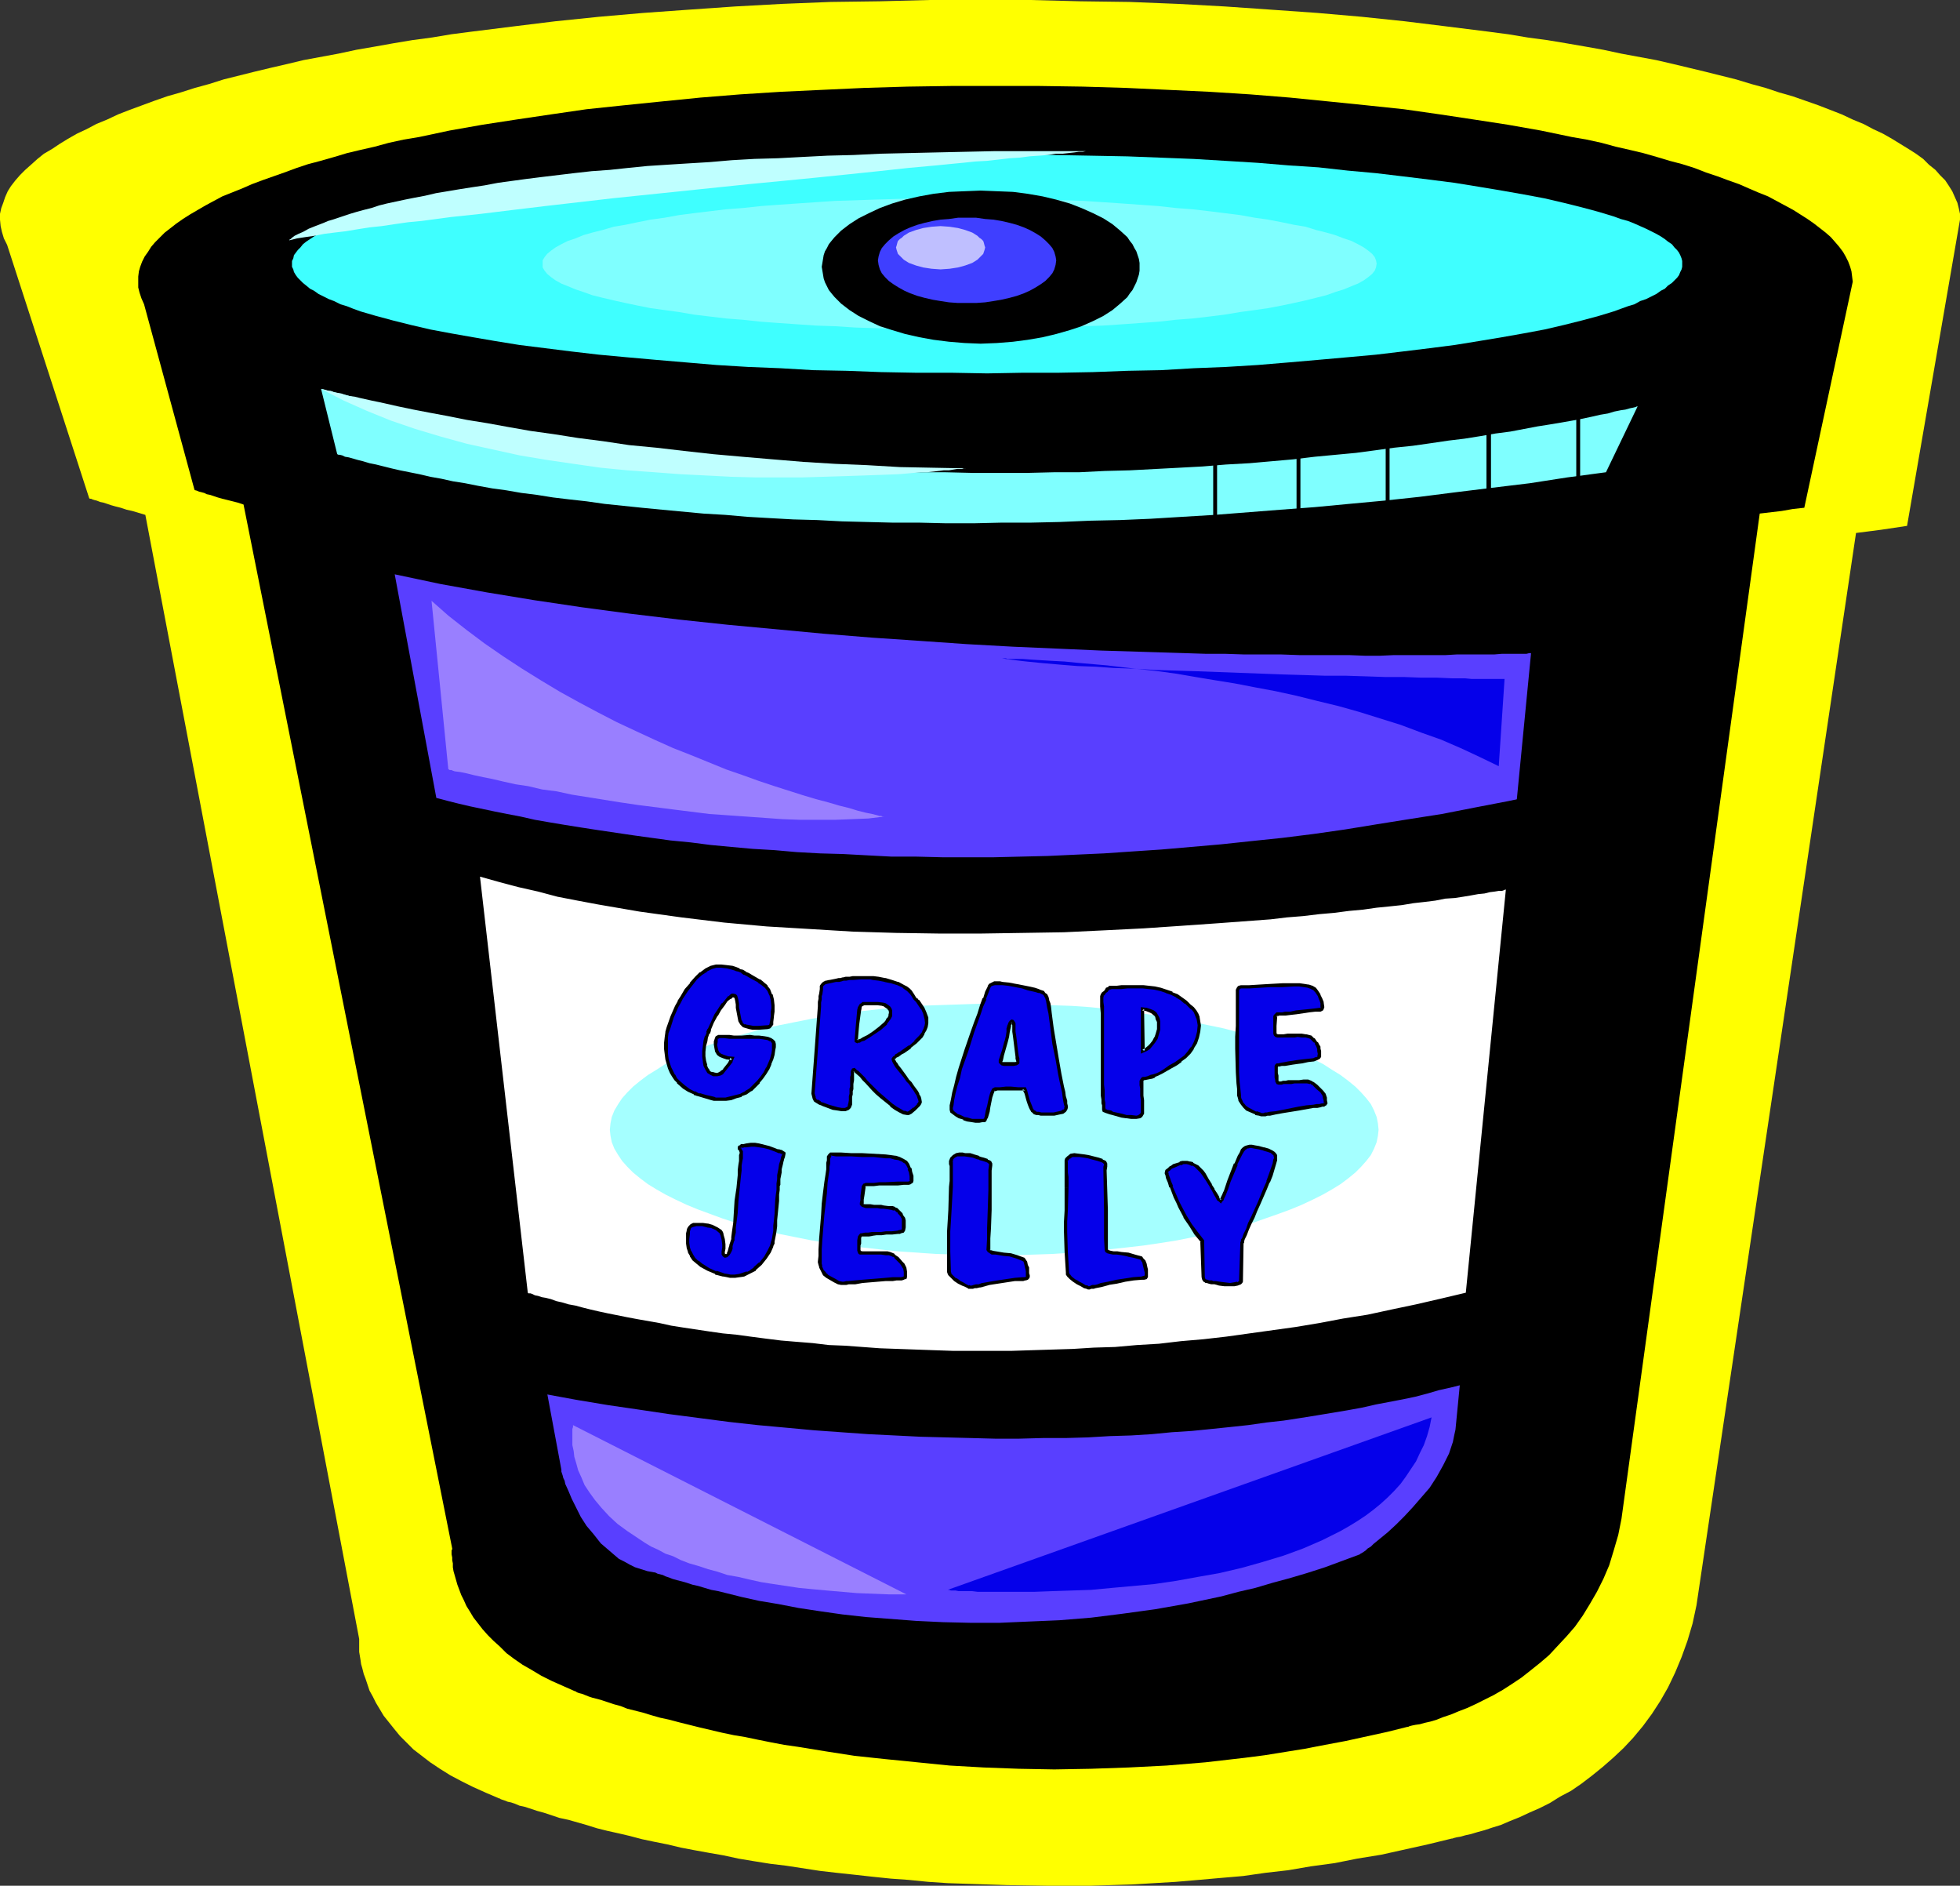
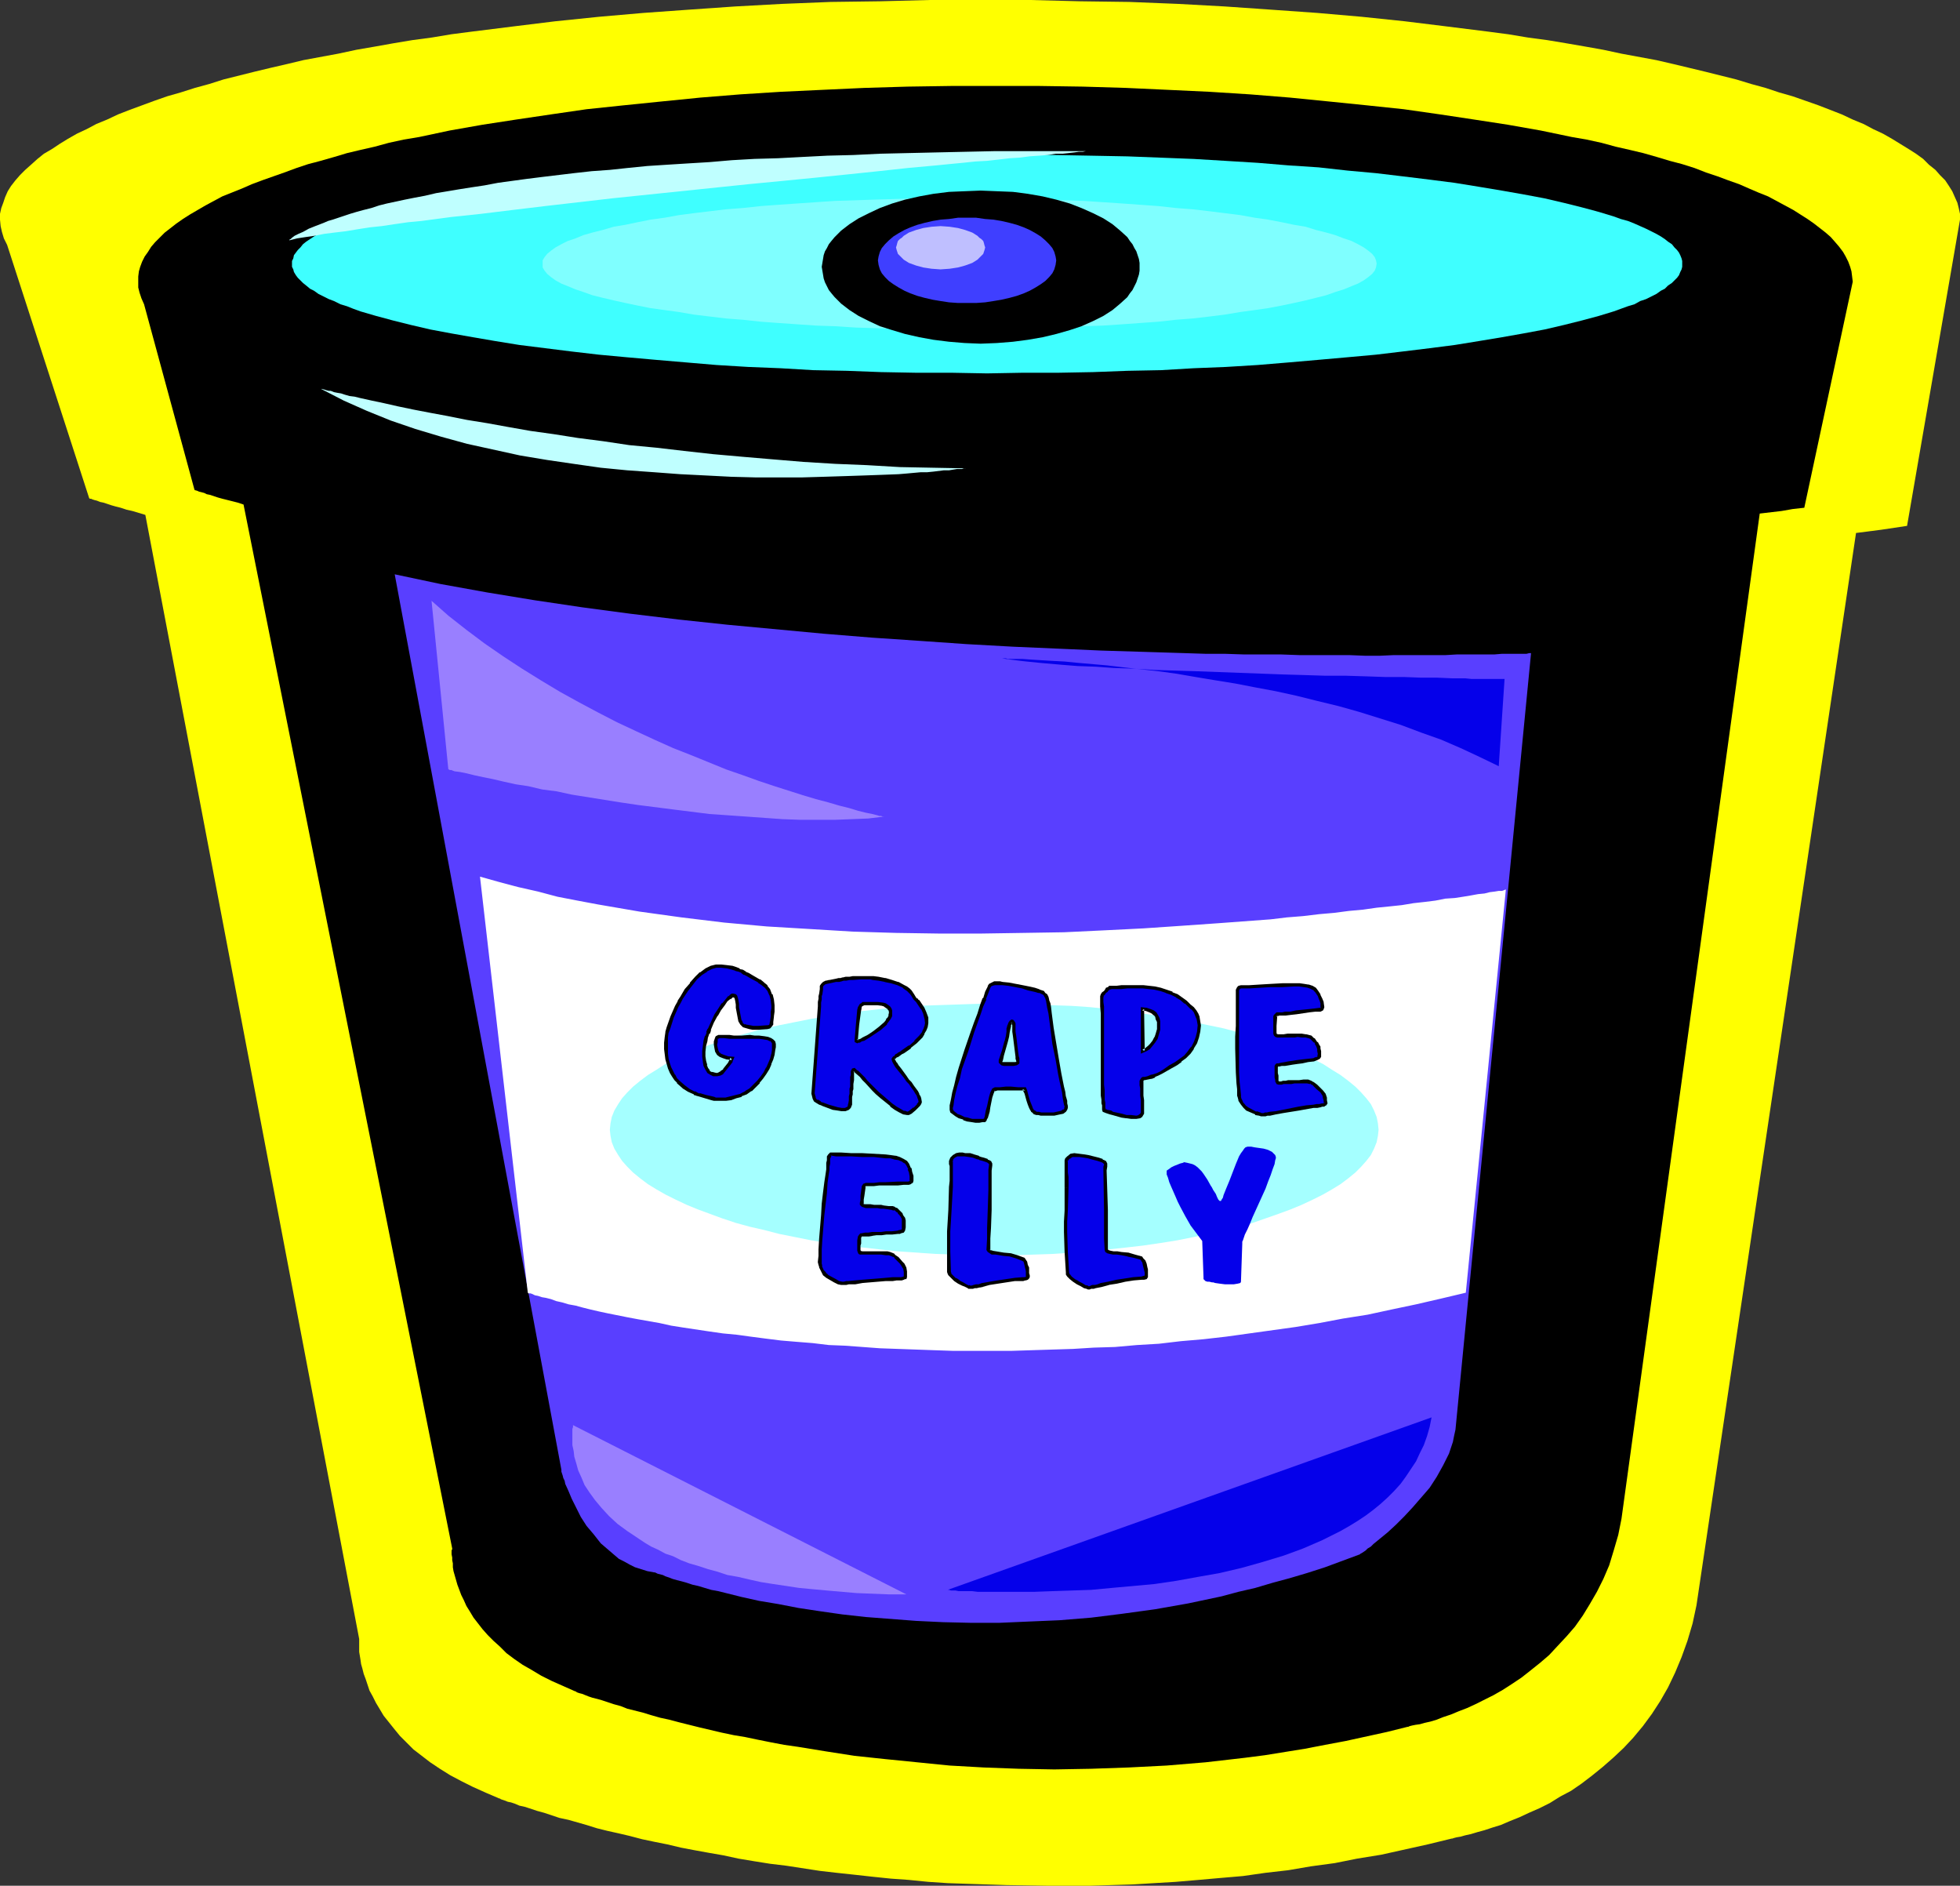
<svg xmlns="http://www.w3.org/2000/svg" xmlns:ns1="http://sodipodi.sourceforge.net/DTD/sodipodi-0.dtd" xmlns:ns2="http://www.inkscape.org/namespaces/inkscape" version="1.0" width="129.724mm" height="124.777mm" id="svg46" ns1:docname="Jelly - Grape 1.wmf">
  <rect width="100%" height="100%" fill="#333333" stroke="none" />
  <ns1:namedview id="namedview46" pagecolor="#ffffff" bordercolor="#000000" borderopacity="0.25" ns2:showpageshadow="2" ns2:pageopacity="0.0" ns2:pagecheckerboard="0" ns2:deskcolor="#d1d1d1" ns2:document-units="mm" />
  <defs id="defs1">
    <pattern id="WMFhbasepattern" patternUnits="userSpaceOnUse" width="6" height="6" x="0" y="0" />
  </defs>
  <path style="fill:#ffff00;fill-opacity:1;fill-rule:evenodd;stroke:none" d="m 490.294,54.931 v -1.454 l -0.323,-1.454 -0.323,-1.292 -0.646,-1.454 -0.646,-1.454 -0.808,-1.292 -0.97,-1.454 -1.293,-1.292 -1.131,-1.292 -1.616,-1.292 -1.454,-1.454 -1.778,-1.292 -1.778,-1.131 -2.101,-1.292 -2.101,-1.292 -2.262,-1.292 -2.424,-1.131 -2.424,-1.292 -2.747,-1.131 -2.747,-1.292 -2.909,-1.131 -2.909,-1.131 -3.232,-1.131 -3.232,-1.131 -3.394,-0.969 -3.394,-1.131 -3.555,-0.969 -3.717,-1.131 -3.878,-0.969 -3.878,-0.969 -4.04,-0.969 -4.04,-0.969 -4.202,-0.969 -8.726,-1.616 -4.525,-0.969 -4.525,-0.808 -4.686,-0.808 -4.848,-0.808 -4.848,-0.646 -4.848,-0.808 L 372.326,7.917 361.984,6.624 351.48,5.332 340.652,4.201 329.502,3.231 318.028,2.423 306.393,1.616 294.596,0.969 282.476,0.485 270.195,0.323 257.752,0 h -12.605 -12.605 l -12.443,0.323 -12.282,0.162 -12.12,0.485 -11.797,0.646 -11.635,0.808 -11.312,0.808 -11.15,0.969 -10.989,1.131 -10.504,1.292 -10.342,1.292 -5.01,0.646 -4.848,0.808 -4.848,0.646 -4.848,0.808 -4.525,0.808 -4.686,0.808 -4.525,0.969 -8.726,1.616 -4.04,0.969 -4.202,0.969 -4.04,0.969 -3.878,0.969 -3.878,0.969 -3.555,1.131 -3.555,0.969 -3.555,1.131 -3.394,0.969 -3.232,1.131 -3.07,1.131 -3.07,1.131 -2.909,1.131 -2.747,1.292 -2.747,1.131 -2.424,1.292 -2.424,1.131 -2.262,1.292 -2.101,1.292 -1.939,1.292 -1.939,1.131 L 9.373,39.744 7.757,41.198 6.302,42.491 5.01,43.783 3.878,45.076 2.747,46.53 1.939,47.822 1.293,49.276 0.808,50.73 0.323,52.023 0,53.477 v 1.454 l 0.162,1.616 0.323,1.454 0.485,1.616 0.808,1.616 20.523,63.332 v 0 l 0.162,0.162 h 0.323 l 0.323,0.162 0.485,0.162 0.646,0.162 0.808,0.323 0.808,0.162 0.97,0.323 0.97,0.323 1.131,0.323 1.293,0.323 1.454,0.485 1.454,0.323 1.616,0.485 1.616,0.485 53.49,281.117 v 0.162 0.323 1.131 0.808 0.808 l 0.162,0.969 0.162,0.969 0.162,1.131 0.323,1.131 0.323,1.292 0.485,1.292 0.485,1.454 0.485,1.454 0.808,1.454 0.808,1.616 0.97,1.616 0.97,1.616 1.293,1.616 1.293,1.616 1.454,1.777 1.616,1.616 1.778,1.777 2.101,1.616 2.101,1.616 2.424,1.616 2.586,1.616 2.747,1.454 2.909,1.454 3.232,1.454 3.394,1.454 h 0.162 l 0.162,0.162 0.485,0.162 0.485,0.162 0.808,0.323 0.808,0.162 0.97,0.323 1.131,0.485 1.454,0.323 1.454,0.485 1.454,0.485 1.778,0.485 1.939,0.646 1.939,0.646 2.262,0.485 2.262,0.646 2.262,0.646 2.586,0.808 2.586,0.646 2.909,0.646 2.747,0.646 3.07,0.808 3.07,0.646 3.232,0.646 3.394,0.808 3.394,0.646 3.555,0.646 3.717,0.646 3.717,0.808 3.878,0.646 4.04,0.646 4.04,0.485 4.202,0.646 4.202,0.646 4.202,0.485 4.525,0.485 4.363,0.485 4.686,0.485 4.525,0.323 4.848,0.485 4.848,0.323 4.848,0.162 9.858,0.323 10.342,0.162 h 10.504 l 10.666,-0.323 5.333,-0.323 5.494,-0.323 5.656,-0.485 5.494,-0.485 5.656,-0.485 5.656,-0.808 5.656,-0.646 5.656,-0.969 5.979,-0.808 5.656,-1.131 5.979,-0.969 5.818,-1.292 5.818,-1.292 5.979,-1.454 h 0.162 l 0.485,-0.162 0.646,-0.162 0.97,-0.162 1.131,-0.323 1.454,-0.323 1.616,-0.485 1.778,-0.485 1.939,-0.646 2.101,-0.646 2.262,-0.969 2.424,-0.969 2.424,-1.131 2.586,-1.131 2.586,-1.292 2.586,-1.616 2.747,-1.454 2.586,-1.777 2.747,-2.1 2.586,-2.1 2.586,-2.262 2.586,-2.423 2.424,-2.585 2.424,-2.908 2.262,-3.07 2.101,-3.231 1.939,-3.393 1.778,-3.716 1.616,-3.877 1.454,-4.039 1.293,-4.362 0.97,-4.524 39.915,-268.192 6.302,-0.808 6.464,-0.969 z" id="path1" />
  <path style="fill:#000000;fill-opacity:1;fill-rule:evenodd;stroke:none" d="m 463.468,70.441 -0.162,-1.292 -0.162,-1.292 -0.323,-1.131 -0.485,-1.292 -0.646,-1.292 -0.646,-1.131 -0.97,-1.292 -0.97,-1.131 -1.131,-1.292 -1.293,-1.131 -1.454,-1.131 -1.454,-1.131 -1.616,-1.131 -1.778,-1.131 -1.778,-1.131 -2.101,-1.131 -2.101,-1.131 -2.101,-1.131 -2.424,-0.969 -2.262,-0.969 -2.586,-1.131 -2.747,-0.969 -2.586,-0.969 -2.909,-0.969 -2.909,-1.131 -3.07,-0.969 -3.07,-0.808 -3.232,-0.969 -3.394,-0.969 -3.394,-0.808 -3.555,-0.808 -3.555,-0.969 -3.717,-0.808 -3.717,-0.646 -7.757,-1.616 -8.242,-1.454 -8.403,-1.292 -8.565,-1.292 -9.05,-1.292 -9.211,-0.969 -9.534,-0.969 -9.696,-0.969 -10.019,-0.808 -10.181,-0.646 -10.342,-0.485 -10.504,-0.485 -10.827,-0.323 -10.827,-0.162 h -10.989 -11.15 l -10.827,0.162 -10.827,0.323 -10.504,0.485 -10.342,0.485 -10.181,0.646 -10.019,0.808 -9.696,0.969 -9.534,0.969 -9.211,0.969 -8.888,1.292 -8.726,1.292 -8.403,1.292 -8.242,1.454 -7.595,1.616 -3.878,0.646 -3.717,0.808 -3.555,0.969 -3.555,0.808 -3.394,0.808 -3.232,0.969 -3.394,0.969 -3.07,0.808 -2.909,0.969 -3.07,1.131 -2.747,0.969 -2.747,0.969 -2.586,0.969 -2.586,1.131 -2.424,0.969 -2.424,0.969 -2.101,1.131 -2.101,1.131 -1.939,1.131 -1.939,1.131 -1.778,1.131 -1.616,1.131 -1.454,1.131 -1.454,1.131 -1.131,1.131 -1.293,1.292 -0.97,1.131 -0.808,1.292 -0.808,1.131 -0.646,1.292 -0.485,1.292 -0.323,1.131 -0.162,1.292 v 1.292 1.454 l 0.323,1.292 0.485,1.454 0.646,1.454 12.605,46.368 v 0 l 0.162,0.162 h 0.162 l 0.485,0.162 0.323,0.162 0.646,0.162 0.646,0.162 0.646,0.323 0.808,0.162 0.97,0.323 0.97,0.323 1.131,0.323 1.293,0.323 1.293,0.323 1.293,0.323 1.454,0.485 52.197,261.083 v 0.162 l -0.162,0.323 v 0.969 l 0.162,0.808 v 0.646 l 0.162,0.808 v 0.969 l 0.162,0.969 0.323,1.131 0.323,1.131 0.323,1.131 0.485,1.292 0.485,1.292 0.646,1.292 0.646,1.454 0.808,1.292 0.97,1.616 1.131,1.454 1.131,1.454 1.293,1.454 1.454,1.454 1.616,1.454 1.616,1.616 1.939,1.454 2.101,1.454 2.262,1.292 2.424,1.454 2.586,1.292 2.909,1.292 2.909,1.292 h 0.162 l 0.162,0.162 0.323,0.162 0.485,0.162 0.646,0.162 0.808,0.323 0.808,0.323 0.97,0.323 1.293,0.323 1.131,0.323 1.454,0.485 1.454,0.485 1.778,0.485 1.616,0.646 1.939,0.485 1.939,0.485 2.101,0.646 2.262,0.646 2.262,0.485 2.424,0.646 2.586,0.646 2.586,0.646 2.747,0.646 2.747,0.646 3.07,0.646 2.909,0.485 3.07,0.646 3.232,0.646 3.394,0.646 3.394,0.485 6.949,1.131 7.272,1.131 7.595,0.808 8.08,0.808 8.08,0.808 8.565,0.485 8.726,0.323 8.888,0.162 9.211,-0.162 9.373,-0.323 9.534,-0.485 9.696,-0.808 9.858,-1.131 5.01,-0.646 5.01,-0.808 5.01,-0.808 5.01,-0.969 5.171,-0.969 5.171,-1.131 5.171,-1.131 5.171,-1.292 h 0.162 l 0.323,-0.162 0.646,-0.162 0.808,-0.162 1.131,-0.162 1.131,-0.323 1.454,-0.323 1.616,-0.485 1.616,-0.646 1.939,-0.646 1.939,-0.808 2.101,-0.808 2.101,-0.969 2.262,-1.131 2.262,-1.131 2.262,-1.292 2.262,-1.454 2.424,-1.616 2.262,-1.777 2.424,-1.939 2.262,-1.939 2.101,-2.262 2.262,-2.423 2.101,-2.423 1.939,-2.747 1.778,-2.908 1.778,-3.07 1.616,-3.231 1.454,-3.393 1.131,-3.716 1.131,-3.877 0.808,-4.039 34.582,-251.39 5.494,-0.646 2.747,-0.485 2.909,-0.323 z" id="path2" />
  <path style="fill:#593fff;fill-opacity:1;fill-rule:evenodd;stroke:none" d="m 98.737,143.628 41.693,223.924 v 0 0.162 0.323 l 0.162,0.485 0.162,0.485 0.162,0.646 0.323,0.646 0.162,0.808 0.808,1.777 0.808,1.939 1.131,2.262 1.131,2.262 1.454,2.262 1.778,2.1 1.778,2.262 2.262,1.939 2.262,1.939 1.293,0.646 1.454,0.808 1.293,0.646 3.07,0.969 1.778,0.323 v 0 h 0.162 l 0.323,0.162 0.323,0.162 0.646,0.162 0.646,0.162 0.646,0.323 0.97,0.323 0.808,0.323 1.131,0.323 1.293,0.323 1.131,0.323 1.454,0.485 1.454,0.323 1.616,0.485 1.616,0.485 1.778,0.323 1.939,0.485 3.878,0.969 4.363,0.969 4.848,0.808 5.01,0.969 5.333,0.808 5.656,0.808 5.818,0.646 6.302,0.485 6.302,0.485 6.787,0.323 6.949,0.162 h 7.11 l 7.434,-0.323 7.595,-0.323 7.918,-0.646 7.757,-0.969 8.242,-1.131 8.242,-1.454 8.403,-1.777 4.202,-1.131 4.202,-0.969 4.363,-1.292 4.202,-1.131 4.363,-1.292 4.525,-1.454 4.363,-1.616 4.363,-1.616 v 0 l 0.162,-0.162 0.323,-0.162 0.485,-0.323 0.485,-0.323 0.485,-0.485 0.808,-0.485 0.646,-0.646 1.778,-1.454 1.778,-1.454 2.101,-1.939 2.101,-2.1 2.101,-2.262 2.101,-2.423 2.101,-2.423 1.778,-2.747 1.616,-2.908 1.454,-2.908 0.485,-1.454 0.485,-1.454 0.323,-1.616 0.323,-1.454 18.907,-194.197 h -0.485 l -0.646,0.162 h -1.778 -1.293 -1.454 -1.616 l -1.939,0.162 h -1.939 -2.262 -2.586 -2.586 l -2.747,0.162 h -2.909 -3.232 -6.787 l -3.555,0.162 h -3.717 l -4.04,-0.162 h -8.242 -4.202 l -4.525,-0.162 h -4.525 -4.686 l -4.848,-0.162 h -4.848 l -5.01,-0.162 -5.171,-0.162 -5.171,-0.162 -5.333,-0.162 -5.333,-0.162 -10.989,-0.485 -11.15,-0.485 -11.635,-0.646 -11.635,-0.808 -11.958,-0.808 -11.958,-0.969 -12.12,-1.131 -12.12,-1.131 -12.12,-1.292 -12.12,-1.454 -12.12,-1.616 -11.958,-1.777 -11.797,-1.939 -11.635,-2.1 z" id="path3" />
  <path style="fill:#3fffff;fill-opacity:1;fill-rule:evenodd;stroke:none" d="m 246.925,93.382 8.888,-0.162 h 8.888 l 8.726,-0.162 8.565,-0.323 8.403,-0.162 8.242,-0.485 8.08,-0.323 7.918,-0.485 7.757,-0.646 7.434,-0.646 7.272,-0.646 7.11,-0.646 6.787,-0.808 6.626,-0.808 6.302,-0.808 5.979,-0.969 5.818,-0.969 5.494,-0.969 5.171,-0.969 4.848,-1.131 4.525,-1.131 4.202,-1.131 3.717,-1.131 1.778,-0.646 1.778,-0.646 1.616,-0.485 1.454,-0.808 1.454,-0.485 1.293,-0.646 1.293,-0.646 1.131,-0.808 0.97,-0.485 0.808,-0.808 0.97,-0.646 0.646,-0.646 0.646,-0.646 0.485,-0.646 0.323,-0.808 0.323,-0.646 0.162,-0.646 v -0.808 -0.646 l -0.162,-0.646 -0.323,-0.808 -0.323,-0.646 -0.485,-0.646 -0.646,-0.646 -0.646,-0.808 -0.97,-0.646 -0.808,-0.646 -0.97,-0.646 -1.131,-0.646 -1.293,-0.646 -1.293,-0.646 -1.454,-0.646 -1.454,-0.646 -1.616,-0.646 -1.778,-0.485 -1.778,-0.646 -3.717,-1.131 -4.202,-1.131 -4.525,-1.131 -4.848,-1.131 -5.171,-0.969 -5.494,-0.969 -5.818,-0.969 -5.979,-0.969 -6.302,-0.808 -6.626,-0.808 -6.787,-0.808 -7.11,-0.646 -7.272,-0.808 -7.434,-0.485 -7.757,-0.646 -7.918,-0.485 -8.08,-0.485 -8.242,-0.323 -8.403,-0.323 -8.565,-0.162 -8.726,-0.162 -8.888,-0.162 h -8.888 -8.888 l -8.888,0.162 -8.726,0.162 -8.565,0.162 -8.403,0.323 -8.242,0.323 -8.08,0.485 -7.918,0.485 -7.595,0.646 -7.595,0.485 -7.272,0.808 -6.949,0.646 -6.949,0.808 -6.464,0.808 -6.464,0.808 -5.979,0.969 -5.656,0.969 -5.494,0.969 -5.171,0.969 -4.848,1.131 -4.525,1.131 -4.202,1.131 -3.878,1.131 -1.778,0.646 -1.616,0.485 -1.616,0.646 -1.616,0.646 -1.293,0.646 -1.293,0.646 -1.293,0.646 -1.131,0.646 -0.97,0.646 -0.97,0.646 -0.808,0.646 -0.646,0.808 -0.646,0.646 -0.485,0.646 -0.485,0.646 -0.162,0.808 -0.323,0.646 v 0.646 0.808 l 0.323,0.646 0.162,0.646 0.485,0.808 0.485,0.646 0.646,0.646 0.646,0.646 0.808,0.646 0.97,0.808 0.97,0.485 1.131,0.808 1.293,0.646 1.293,0.646 1.293,0.485 1.616,0.808 1.616,0.485 1.616,0.646 1.778,0.646 3.878,1.131 4.202,1.131 4.525,1.131 4.848,1.131 5.171,0.969 5.494,0.969 5.656,0.969 5.979,0.969 6.464,0.808 6.464,0.808 6.949,0.808 6.949,0.646 7.272,0.646 7.595,0.646 7.595,0.646 7.918,0.485 8.08,0.323 8.242,0.485 8.403,0.162 8.565,0.323 8.726,0.162 h 8.888 z" id="path4" />
  <path style="fill:#bfffff;fill-opacity:1;fill-rule:evenodd;stroke:none" d="m 72.397,60.101 v -0.162 l 0.323,-0.162 0.323,-0.323 0.646,-0.485 0.97,-0.485 1.131,-0.485 1.454,-0.808 1.616,-0.646 2.101,-0.808 1.131,-0.485 1.131,-0.323 1.454,-0.485 1.454,-0.485 1.454,-0.485 1.616,-0.485 1.778,-0.485 1.939,-0.485 1.939,-0.646 1.939,-0.485 2.262,-0.485 2.262,-0.485 2.424,-0.485 2.586,-0.485 2.747,-0.646 2.909,-0.485 2.909,-0.485 3.07,-0.485 3.232,-0.485 3.394,-0.646 3.555,-0.485 3.555,-0.485 3.878,-0.485 4.04,-0.485 4.04,-0.485 4.363,-0.485 4.525,-0.323 4.525,-0.485 4.848,-0.485 5.01,-0.323 5.171,-0.323 5.333,-0.323 5.656,-0.485 5.656,-0.323 5.818,-0.162 6.141,-0.323 6.302,-0.323 6.464,-0.162 6.626,-0.323 6.949,-0.162 7.11,-0.162 7.272,-0.162 7.434,-0.162 h 7.757 7.918 8.242 -0.162 -0.323 -0.646 l -0.808,0.162 h -0.97 l -1.131,0.162 -1.454,0.162 -1.454,0.162 h -1.778 l -1.939,0.323 -2.101,0.162 -2.424,0.162 -2.424,0.323 -2.586,0.162 -2.747,0.323 -2.909,0.323 -2.909,0.162 -3.07,0.323 -3.394,0.323 -3.232,0.323 -3.555,0.323 -3.555,0.323 -7.434,0.808 -7.757,0.808 -7.918,0.808 -8.242,0.808 -8.403,0.808 -34.259,3.554 -8.403,0.969 -8.403,0.969 -8.08,0.969 -7.918,0.969 -7.595,0.808 -7.272,0.969 -3.394,0.323 -3.394,0.485 -3.232,0.485 -3.07,0.323 -3.07,0.485 -2.909,0.485 -2.747,0.323 -2.586,0.323 -2.424,0.485 -2.262,0.323 -2.101,0.323 z" id="path5" />
  <path style="fill:#7fffff;fill-opacity:1;fill-rule:evenodd;stroke:none" d="m 239.976,82.396 h 10.666 l 5.171,-0.162 5.171,-0.162 5.01,-0.162 5.01,-0.323 4.848,-0.162 4.848,-0.323 4.525,-0.323 4.525,-0.323 4.363,-0.485 4.202,-0.323 4.202,-0.485 3.878,-0.485 3.878,-0.646 3.555,-0.485 3.394,-0.485 3.394,-0.646 3.07,-0.646 2.909,-0.646 2.586,-0.646 2.586,-0.646 2.262,-0.808 2.101,-0.646 1.939,-0.808 1.616,-0.646 1.454,-0.808 1.131,-0.808 0.97,-0.808 0.646,-0.808 0.323,-0.808 0.162,-0.969 -0.162,-0.808 -0.323,-0.808 -0.646,-0.808 -0.97,-0.808 -1.131,-0.808 -1.454,-0.808 -1.616,-0.808 -1.939,-0.646 -2.101,-0.808 -2.262,-0.646 -2.586,-0.646 -2.586,-0.808 -2.909,-0.485 -3.07,-0.646 -3.394,-0.646 -3.394,-0.485 -3.555,-0.646 -3.878,-0.485 -3.878,-0.485 -4.202,-0.485 -4.202,-0.323 -4.363,-0.485 -4.525,-0.323 -4.525,-0.323 -4.848,-0.323 -4.848,-0.323 -5.01,-0.162 -5.01,-0.162 -5.171,-0.162 -5.171,-0.162 h -10.666 -10.666 l -5.171,0.162 -5.171,0.162 -5.01,0.162 -5.01,0.162 -4.848,0.323 -4.686,0.323 -4.686,0.323 -4.363,0.323 -4.525,0.485 -4.202,0.323 -4.04,0.485 -4.04,0.485 -3.717,0.485 -3.555,0.646 -3.555,0.485 -3.232,0.646 -3.07,0.646 -2.909,0.485 -2.747,0.808 -2.586,0.646 -2.262,0.646 -1.939,0.808 -1.939,0.646 -1.616,0.808 -1.454,0.808 -1.131,0.808 -0.97,0.808 -0.646,0.808 -0.485,0.808 v 0.808 0.969 l 0.485,0.808 0.646,0.808 0.97,0.808 1.131,0.808 1.454,0.808 1.616,0.646 1.939,0.808 1.939,0.646 2.262,0.808 2.586,0.646 2.747,0.646 2.909,0.646 3.07,0.646 3.232,0.646 3.555,0.485 3.555,0.485 3.717,0.646 4.04,0.485 4.04,0.485 4.202,0.323 4.525,0.485 4.363,0.323 4.686,0.323 4.686,0.323 4.848,0.162 5.01,0.323 5.01,0.162 5.171,0.162 5.171,0.162 z" id="path6" />
-   <path style="fill:#000000;fill-opacity:1;fill-rule:evenodd;stroke:none" d="m 94.213,195.328 0.162,0.162 h 0.162 l 0.485,0.162 0.646,0.323 0.97,0.162 0.97,0.323 1.131,0.323 1.454,0.485 1.616,0.485 1.778,0.485 1.778,0.485 2.101,0.485 2.262,0.485 2.424,0.646 2.586,0.646 2.747,0.646 3.07,0.646 3.07,0.646 3.232,0.646 3.394,0.646 3.555,0.808 3.717,0.646 3.878,0.646 4.04,0.646 4.202,0.646 4.363,0.646 4.363,0.646 4.686,0.646 4.686,0.646 5.01,0.485 5.01,0.646 5.171,0.485 5.333,0.485 5.494,0.323 5.494,0.485 5.818,0.323 5.818,0.162 5.979,0.323 6.141,0.323 h 6.141 l 6.464,0.162 h 13.09 l 6.626,-0.162 6.787,-0.162 6.949,-0.323 7.11,-0.323 7.11,-0.485 7.272,-0.485 7.434,-0.646 7.434,-0.646 7.595,-0.808 7.757,-0.808 7.757,-0.969 7.918,-1.131 7.918,-1.292 8.08,-1.292 8.242,-1.292 8.242,-1.616 8.403,-1.616 8.403,-1.777 8.565,-1.939 8.565,-2.1 8.726,-2.1 -21.816,145.728 h -0.162 l -0.162,0.162 h -0.323 l -0.485,0.323 -0.646,0.162 -0.646,0.323 -0.97,0.485 -0.97,0.323 -1.131,0.485 -1.293,0.485 -1.454,0.485 -1.616,0.485 -1.616,0.646 -1.939,0.485 -1.939,0.646 -2.101,0.646 -2.101,0.646 -2.424,0.808 -2.424,0.646 -2.586,0.646 -2.909,0.646 -2.747,0.808 -3.07,0.808 -3.07,0.646 -3.394,0.646 -3.394,0.646 -3.555,0.808 -3.555,0.646 -3.878,0.646 -3.878,0.646 -4.04,0.646 -4.202,0.646 -4.363,0.485 -4.525,0.646 -4.525,0.485 -4.686,0.485 -4.848,0.485 -5.01,0.323 -5.01,0.485 -5.171,0.323 -5.333,0.162 -5.494,0.323 -5.656,0.162 h -5.656 l -5.979,0.162 h -5.818 l -6.141,-0.162 -6.302,-0.162 -6.302,-0.162 -6.464,-0.323 -6.626,-0.323 -6.787,-0.485 -6.787,-0.485 -6.949,-0.646 -7.11,-0.646 -7.272,-0.808 -7.434,-0.969 -7.434,-0.969 -7.595,-1.131 -7.757,-1.131 -7.757,-1.292 -7.918,-1.454 -8.242,-1.454 -8.08,-1.616 z" id="path7" />
  <path style="fill:#0500ea;fill-opacity:1;fill-rule:evenodd;stroke:none" d="m 237.067,397.603 h 0.323 l 0.485,0.162 h 0.485 0.646 l 0.808,0.162 h 0.97 1.131 1.293 l 1.293,0.162 h 1.454 1.616 1.616 1.778 3.717 4.202 l 4.363,-0.162 4.848,-0.162 4.848,-0.162 5.171,-0.485 5.333,-0.485 5.333,-0.485 5.494,-0.808 5.333,-0.969 5.494,-0.969 5.494,-1.292 5.171,-1.454 5.333,-1.616 4.848,-1.777 4.848,-2.1 2.262,-1.131 2.262,-1.131 2.262,-1.292 2.101,-1.292 1.939,-1.292 1.939,-1.454 1.778,-1.454 1.778,-1.616 1.616,-1.616 1.616,-1.777 1.293,-1.777 1.293,-1.939 1.293,-1.939 0.97,-2.1 0.97,-1.939 0.808,-2.262 0.646,-2.262 0.485,-2.423 z" id="path8" />
  <path style="fill:#997fff;fill-opacity:1;fill-rule:evenodd;stroke:none" d="m 107.949,150.252 4.202,42.168 v 0 h 0.162 l 0.162,0.162 h 0.485 l 0.323,0.162 0.485,0.162 1.293,0.162 1.616,0.323 1.939,0.485 2.262,0.485 2.424,0.485 2.747,0.646 2.909,0.646 3.232,0.485 3.394,0.808 3.717,0.485 3.717,0.808 4.04,0.646 4.04,0.646 4.04,0.646 4.363,0.646 8.888,1.131 9.05,1.131 9.211,0.646 9.05,0.646 4.363,0.162 h 4.525 4.363 l 4.202,-0.162 4.04,-0.162 4.04,-0.485 h -0.162 v 0 h -0.323 l -0.323,-0.162 h -0.485 l -0.485,-0.162 -0.646,-0.162 -0.646,-0.162 -1.616,-0.323 -1.939,-0.485 -2.101,-0.646 -2.586,-0.646 -2.747,-0.808 -3.07,-0.808 -3.232,-0.969 -3.555,-1.131 -3.555,-1.131 -3.878,-1.292 -4.04,-1.454 -4.202,-1.454 -4.363,-1.777 -4.363,-1.777 -4.525,-1.777 -4.686,-2.1 -4.525,-2.1 -4.848,-2.262 -4.686,-2.423 -4.848,-2.585 -4.686,-2.585 -4.848,-2.908 -4.686,-2.908 -4.686,-3.07 -4.686,-3.231 -4.525,-3.393 -4.525,-3.554 z" id="path9" />
  <path style="fill:#ffffff;fill-opacity:1;fill-rule:evenodd;stroke:none" d="m 120.069,219.239 11.958,104.046 v 0 l 0.162,0.162 h 0.485 l 0.485,0.162 0.646,0.323 0.808,0.162 0.97,0.323 0.97,0.162 1.293,0.323 1.293,0.485 1.454,0.323 1.616,0.485 1.778,0.323 1.778,0.485 1.939,0.485 2.101,0.485 2.262,0.485 2.424,0.485 2.424,0.485 2.586,0.485 2.747,0.485 2.747,0.485 2.909,0.646 3.07,0.485 3.232,0.485 3.232,0.485 3.394,0.485 3.394,0.323 3.555,0.485 3.717,0.485 3.878,0.485 3.878,0.323 4.04,0.323 4.04,0.485 4.04,0.162 4.363,0.323 4.363,0.323 4.525,0.162 4.525,0.162 4.525,0.162 4.686,0.162 h 4.848 9.858 l 5.01,-0.162 5.171,-0.162 5.171,-0.162 5.171,-0.323 5.333,-0.162 5.494,-0.485 5.494,-0.323 5.494,-0.646 5.656,-0.485 5.656,-0.646 5.818,-0.808 5.818,-0.808 5.818,-0.808 5.818,-0.969 5.979,-1.131 6.141,-0.969 5.979,-1.292 6.141,-1.292 6.302,-1.454 6.141,-1.454 10.019,-100.814 h -0.162 l -0.323,0.162 -0.485,0.162 h -0.808 l -0.97,0.162 -1.293,0.162 -1.293,0.323 -1.616,0.162 -1.778,0.323 -1.939,0.323 -2.101,0.323 -2.424,0.162 -2.424,0.485 -2.586,0.323 -2.909,0.323 -2.909,0.485 -3.07,0.323 -3.232,0.323 -3.394,0.485 -3.555,0.323 -3.717,0.485 -3.717,0.323 -4.04,0.485 -4.04,0.323 -4.04,0.485 -4.363,0.323 -4.363,0.323 -4.363,0.323 -9.211,0.646 -9.534,0.646 -9.696,0.485 -10.181,0.485 -10.181,0.162 -10.504,0.162 h -10.666 l -10.666,-0.162 -10.827,-0.323 -10.666,-0.646 -10.827,-0.646 -10.666,-0.969 -10.666,-1.292 -10.504,-1.454 -10.342,-1.777 -5.171,-0.969 -5.01,-0.969 -4.848,-1.292 -5.01,-1.131 -4.848,-1.292 z" id="path10" />
-   <path style="fill:#7fffff;fill-opacity:1;fill-rule:evenodd;stroke:none" d="m 80.315,97.26 4.04,16.318 v 0 l 0.323,0.162 h 0.323 l 0.646,0.162 0.646,0.323 0.97,0.162 1.131,0.323 1.131,0.323 1.293,0.323 1.616,0.485 1.616,0.323 1.939,0.485 1.939,0.485 2.101,0.485 2.424,0.485 2.424,0.485 2.747,0.646 2.747,0.485 2.909,0.646 3.07,0.485 3.232,0.646 3.555,0.646 3.555,0.485 3.717,0.646 3.878,0.485 4.04,0.646 4.04,0.485 4.363,0.485 4.525,0.646 4.686,0.485 4.686,0.485 5.01,0.485 5.171,0.485 5.171,0.485 5.494,0.323 5.494,0.485 5.656,0.323 5.818,0.323 5.979,0.162 6.141,0.323 6.302,0.162 6.464,0.162 h 6.626 l 6.787,0.162 h 6.787 l 6.949,-0.162 h 7.272 l 7.272,-0.162 7.595,-0.323 7.595,-0.162 7.595,-0.323 7.918,-0.485 8.08,-0.485 8.242,-0.646 8.242,-0.646 8.565,-0.646 8.565,-0.808 8.726,-0.808 9.05,-0.969 8.888,-1.131 9.211,-1.131 9.373,-1.131 9.373,-1.454 9.696,-1.292 7.918,-16.479 h -0.162 l -0.323,0.162 -0.646,0.162 -0.808,0.162 -1.131,0.323 -1.131,0.162 -1.616,0.323 -1.616,0.485 -1.939,0.323 -2.101,0.485 -2.262,0.485 -2.586,0.485 -2.747,0.485 -2.909,0.485 -3.07,0.485 -3.394,0.646 -3.394,0.646 -3.717,0.485 -3.717,0.646 -4.04,0.646 -4.04,0.485 -4.363,0.646 -4.525,0.646 -4.686,0.485 -4.686,0.646 -4.848,0.646 -5.171,0.485 -5.171,0.485 -5.333,0.646 -5.494,0.485 -5.494,0.485 -5.818,0.323 -5.818,0.485 -5.979,0.323 -6.141,0.323 -6.141,0.323 -6.302,0.162 -6.464,0.323 h -6.302 l -6.626,0.162 h -6.787 -6.787 l -6.787,-0.162 h -6.949 l -6.949,-0.323 -7.11,-0.162 -7.11,-0.485 -7.11,-0.323 -7.434,-0.485 -7.272,-0.646 -7.434,-0.646 -7.434,-0.808 -7.434,-0.808 -7.434,-0.969 -7.595,-1.131 -7.595,-1.131 -7.595,-1.131 -7.595,-1.454 -7.757,-1.454 -7.595,-1.454 -7.757,-1.777 -7.595,-1.777 -7.757,-1.939 z" id="path11" />
  <path style="fill:#000000;fill-opacity:1;fill-rule:evenodd;stroke:none" d="m 303.484,107.6 v 31.343 h 0.97 v -31.343 z" id="path12" />
  <path style="fill:#000000;fill-opacity:1;fill-rule:evenodd;stroke:none" d="m 324.331,107.6 v 31.343 h 0.97 v -31.343 z" id="path13" />
  <path style="fill:#000000;fill-opacity:1;fill-rule:evenodd;stroke:none" d="m 346.632,107.6 v 31.343 h 0.97 v -31.343 z" id="path14" />
  <path style="fill:#000000;fill-opacity:1;fill-rule:evenodd;stroke:none" d="m 371.841,98.714 v 31.181 h 1.131 V 98.714 Z" id="path15" />
  <path style="fill:#000000;fill-opacity:1;fill-rule:evenodd;stroke:none" d="m 394.304,98.714 v 31.181 h 0.97 V 98.714 Z" id="path16" />
  <path style="fill:#997fff;fill-opacity:1;fill-rule:evenodd;stroke:none" d="m 143.339,356.404 v 0.162 0.323 l -0.162,0.485 v 0.808 0.969 0.969 1.292 l 0.323,1.454 0.162,1.454 0.485,1.616 0.485,1.777 0.808,1.777 0.808,1.939 1.293,1.939 1.293,1.777 1.616,1.939 1.939,2.1 2.101,1.939 2.424,1.777 2.909,1.939 1.454,0.969 1.616,0.969 1.778,0.808 1.778,0.969 1.939,0.646 1.939,0.969 2.101,0.808 2.262,0.646 2.424,0.808 2.424,0.646 2.424,0.808 2.747,0.485 2.747,0.646 2.909,0.646 3.07,0.485 3.232,0.485 3.232,0.485 3.394,0.323 3.555,0.323 3.717,0.323 3.717,0.323 4.04,0.162 4.04,0.162 h 4.363 z" id="path17" />
  <path style="fill:#0500ea;fill-opacity:1;fill-rule:evenodd;stroke:none" d="m 250.641,164.631 h 0.97 l 0.485,0.162 h 1.131 0.808 0.808 0.97 l 2.101,0.162 2.586,0.162 2.747,0.162 3.07,0.162 3.232,0.323 3.717,0.323 3.717,0.323 4.04,0.485 4.363,0.485 4.363,0.485 4.686,0.646 4.686,0.808 4.848,0.808 5.01,0.808 5.01,0.969 5.171,0.969 5.171,1.131 5.171,1.292 5.333,1.292 5.171,1.454 5.171,1.616 5.171,1.616 5.171,1.939 5.01,1.777 4.848,2.1 4.848,2.262 4.686,2.262 1.454,-21.811 h -1.778 -0.808 -1.939 -1.131 -2.586 l -1.616,-0.162 h -1.616 -1.616 l -3.717,-0.162 h -4.04 l -4.202,-0.162 h -4.686 l -4.686,-0.162 -5.171,-0.162 h -5.171 l -5.171,-0.162 -5.494,-0.162 -21.816,-0.808 -5.333,-0.162 -5.171,-0.162 -5.01,-0.323 -5.01,-0.162 -4.525,-0.323 -4.525,-0.162 -4.04,-0.323 -3.717,-0.323 -1.778,-0.162 -1.616,-0.162 -1.616,-0.162 -1.454,-0.162 -1.293,-0.162 -1.293,-0.162 -1.131,-0.162 z" id="path18" />
  <path style="fill:#bfffff;fill-opacity:1;fill-rule:evenodd;stroke:none" d="m 80.315,97.26 h 0.162 v 0 l 0.646,0.162 0.485,0.162 0.646,0.162 h 0.485 l 0.808,0.323 0.808,0.162 0.97,0.162 0.97,0.323 1.131,0.323 1.293,0.162 1.293,0.323 1.454,0.323 1.454,0.323 3.07,0.646 3.555,0.808 3.878,0.808 4.202,0.808 4.363,0.808 4.848,0.969 5.01,0.808 5.333,0.969 5.494,0.969 5.818,0.808 6.141,0.969 6.302,0.808 6.464,0.969 6.787,0.646 6.949,0.808 7.272,0.808 7.272,0.646 7.595,0.646 7.757,0.646 7.918,0.485 7.918,0.323 8.242,0.485 8.242,0.162 8.565,0.162 h -0.162 -0.162 -0.485 l -0.485,0.162 h -0.646 -0.646 l -0.97,0.162 -0.97,0.162 h -1.293 l -1.293,0.162 -1.293,0.162 -1.616,0.162 h -1.616 l -1.778,0.162 -1.778,0.162 -1.939,0.162 -4.202,0.162 -4.525,0.162 -4.848,0.162 -5.171,0.162 -5.494,0.162 h -5.656 -5.818 l -6.141,-0.162 -6.302,-0.323 -6.464,-0.323 -6.464,-0.485 -6.787,-0.485 -6.626,-0.646 -6.787,-0.969 -6.626,-0.969 -6.787,-1.131 -6.626,-1.454 -6.626,-1.454 -6.464,-1.777 -6.464,-1.939 -6.141,-2.1 -5.979,-2.423 -5.818,-2.585 z" id="path19" />
  <path style="fill:#000000;fill-opacity:1;fill-rule:evenodd;stroke:none" d="m 245.309,85.951 4.04,-0.162 4.04,-0.323 3.717,-0.485 3.717,-0.646 3.394,-0.808 3.394,-0.969 2.909,-0.969 2.909,-1.292 2.586,-1.292 2.262,-1.454 1.939,-1.616 1.778,-1.616 0.646,-0.969 0.646,-0.808 0.485,-0.969 0.485,-0.969 0.323,-0.969 0.323,-0.969 0.162,-0.969 V 66.725 65.755 l -0.162,-0.969 -0.323,-0.969 -0.323,-0.969 -0.485,-0.808 -0.485,-0.969 -0.646,-0.808 -0.646,-0.969 -1.778,-1.616 -1.939,-1.616 -2.262,-1.454 -2.586,-1.292 -2.909,-1.292 -2.909,-1.131 -3.394,-0.969 -3.394,-0.808 -3.717,-0.646 -3.717,-0.485 -4.04,-0.162 -4.04,-0.162 -4.04,0.162 -3.878,0.162 -3.878,0.485 -3.555,0.646 -3.555,0.808 -3.232,0.969 -3.07,1.131 -2.747,1.292 -2.586,1.292 -2.262,1.454 -2.101,1.616 -1.616,1.616 -0.808,0.969 -0.646,0.808 -0.485,0.969 -0.485,0.808 -0.323,0.969 -0.162,0.969 -0.162,0.969 -0.162,0.969 0.162,0.969 0.162,0.969 0.162,0.969 0.323,0.969 0.485,0.969 0.485,0.969 0.646,0.808 0.808,0.969 1.616,1.616 2.101,1.616 2.262,1.454 2.586,1.292 2.747,1.292 3.07,0.969 3.232,0.969 3.555,0.808 3.555,0.646 3.878,0.485 3.878,0.323 z" id="path20" />
  <path style="fill:#3f3fff;fill-opacity:1;fill-rule:evenodd;stroke:none" d="m 241.915,75.772 h 2.262 l 2.262,-0.162 2.101,-0.323 1.939,-0.323 2.101,-0.485 1.778,-0.485 1.778,-0.646 1.454,-0.646 1.454,-0.808 1.293,-0.808 1.131,-0.808 0.97,-0.969 0.808,-0.969 0.485,-0.969 0.323,-1.131 0.162,-1.131 -0.162,-0.969 -0.323,-1.131 -0.485,-0.969 -0.808,-0.969 -0.97,-0.969 -1.131,-0.969 -1.293,-0.808 -1.454,-0.808 -1.454,-0.646 -1.778,-0.646 -1.778,-0.485 -2.101,-0.485 -1.939,-0.323 -2.101,-0.162 -2.262,-0.323 h -2.262 -2.262 l -2.262,0.323 -2.101,0.162 -1.939,0.323 -2.101,0.485 -1.778,0.485 -1.778,0.646 -1.454,0.646 -1.454,0.808 -1.293,0.808 -1.131,0.969 -0.97,0.969 -0.808,0.969 -0.485,0.969 -0.323,1.131 -0.162,0.969 0.162,1.131 0.323,1.131 0.485,0.969 0.808,0.969 0.97,0.969 1.131,0.808 1.293,0.808 1.454,0.808 1.454,0.646 1.778,0.646 1.778,0.485 2.101,0.485 1.939,0.323 2.101,0.323 2.262,0.162 z" id="path21" />
  <path style="fill:#bfbfff;fill-opacity:1;fill-rule:evenodd;stroke:none" d="m 235.289,67.371 2.262,-0.162 2.101,-0.323 1.778,-0.485 1.778,-0.646 1.293,-0.808 0.485,-0.485 0.485,-0.485 0.485,-0.485 0.162,-0.485 0.162,-0.485 0.162,-0.646 -0.162,-0.485 -0.162,-0.646 -0.162,-0.485 -0.485,-0.485 -0.485,-0.323 -0.485,-0.485 -1.293,-0.808 -1.778,-0.646 -1.778,-0.485 -2.101,-0.323 -2.262,-0.162 -2.262,0.162 -2.101,0.323 -1.778,0.485 -1.778,0.646 -1.293,0.808 -0.485,0.485 -0.485,0.323 -0.485,0.485 -0.162,0.485 -0.162,0.646 -0.162,0.485 0.162,0.646 0.162,0.485 0.162,0.485 0.485,0.485 0.485,0.485 0.485,0.485 1.293,0.808 1.778,0.646 1.778,0.485 2.101,0.323 z" id="path22" />
  <path style="fill:#a5ffff;fill-opacity:1;fill-rule:evenodd;stroke:none" d="m 248.702,313.914 h 5.01 l 4.848,-0.162 4.848,-0.162 4.686,-0.323 4.686,-0.323 4.525,-0.485 4.525,-0.485 4.202,-0.485 4.363,-0.646 4.04,-0.646 4.04,-0.808 3.878,-0.808 3.878,-0.969 3.555,-0.808 3.555,-0.969 3.232,-1.131 3.232,-1.131 3.07,-1.131 2.747,-1.131 2.747,-1.292 2.586,-1.292 2.262,-1.292 2.101,-1.292 1.939,-1.454 1.778,-1.454 1.454,-1.454 1.293,-1.454 1.131,-1.454 0.808,-1.616 0.646,-1.616 0.323,-1.616 0.162,-1.454 -0.162,-1.616 -0.323,-1.616 -0.646,-1.616 -0.808,-1.616 -1.131,-1.454 -1.293,-1.454 -1.454,-1.454 -1.778,-1.454 -1.939,-1.454 -2.101,-1.292 -2.262,-1.454 -2.586,-1.292 -2.747,-1.131 -2.747,-1.131 -3.07,-1.292 -3.232,-0.969 -3.232,-1.131 -3.555,-0.969 -3.555,-0.969 -3.878,-0.808 -3.878,-0.808 -4.04,-0.808 -4.04,-0.646 -4.363,-0.646 -4.202,-0.646 -4.525,-0.485 -4.525,-0.485 -4.686,-0.323 -4.686,-0.162 -4.848,-0.162 -4.848,-0.162 -5.01,-0.162 -5.01,0.162 -4.848,0.162 -4.848,0.162 -4.686,0.162 -4.686,0.323 -4.525,0.485 -4.363,0.485 -4.363,0.646 -4.363,0.646 -4.04,0.646 -4.04,0.808 -4.04,0.808 -3.717,0.808 -3.555,0.969 -3.555,0.969 -3.394,1.131 -3.07,0.969 -3.07,1.292 -2.747,1.131 -2.747,1.131 -2.586,1.292 -2.262,1.454 -2.101,1.292 -1.939,1.454 -1.778,1.454 -1.454,1.454 -1.293,1.454 -0.97,1.454 -0.97,1.616 -0.646,1.616 -0.323,1.616 -0.162,1.616 0.162,1.454 0.323,1.616 0.646,1.616 0.97,1.616 0.97,1.454 1.293,1.454 1.454,1.454 1.778,1.454 1.939,1.454 2.101,1.292 2.262,1.292 2.586,1.292 2.747,1.292 2.747,1.131 3.07,1.131 3.07,1.131 3.394,1.131 3.555,0.969 3.555,0.808 3.717,0.969 4.04,0.808 4.04,0.808 4.04,0.646 4.363,0.646 4.363,0.485 4.363,0.485 4.525,0.485 4.686,0.323 4.686,0.323 4.848,0.162 4.848,0.162 z" id="path23" />
  <path style="fill:#0500ea;fill-opacity:1;fill-rule:evenodd;stroke:none" d="m 170.488,249.451 1.131,-1.777 1.293,-1.616 1.293,-1.454 1.131,-1.131 1.293,-0.969 1.293,-0.485 1.293,-0.485 h 1.293 l 1.454,0.323 1.131,0.162 0.97,0.323 0.808,0.323 0.808,0.323 0.646,0.323 0.808,0.485 0.646,0.323 2.101,1.131 0.97,0.808 0.808,0.646 0.646,0.969 0.485,1.131 0.323,1.131 0.162,1.616 v 0.646 0.808 l -0.162,1.131 v 1.292 l -0.162,0.808 -0.323,0.323 -0.162,0.162 -0.485,0.162 -2.262,0.162 h -1.454 l -0.646,-0.162 -1.131,-0.162 -0.485,-0.323 -0.485,-0.485 -0.485,-0.646 -0.162,-0.808 -0.162,-0.969 -0.162,-1.616 -0.162,-0.808 -0.162,-0.969 v -0.485 l -0.162,-0.485 -0.323,-0.162 h -0.323 -0.162 l -0.162,0.162 -0.646,0.323 -0.646,0.646 -0.808,1.131 -0.97,1.131 -0.97,1.454 -0.808,1.777 -0.808,1.939 -0.323,0.808 -0.323,0.969 -0.323,0.969 -0.323,1.292 v 1.292 1.292 1.292 l 0.323,0.969 0.323,0.969 0.485,0.646 0.646,0.485 0.646,0.162 h 0.808 0.646 l 0.485,-0.485 0.808,-0.485 1.131,-1.616 0.485,-0.808 0.323,-0.646 -1.293,-0.162 -0.97,-0.162 -0.808,-0.323 -0.485,-0.485 -0.323,-0.646 -0.323,-0.808 -0.162,-0.808 0.162,-0.808 v -0.485 l 0.162,-0.162 0.162,-0.323 0.162,-0.162 h 0.323 l 0.323,-0.162 h 0.485 l 0.485,0.162 h 1.293 1.131 1.939 2.101 1.131 l 1.131,0.162 h 1.293 l 0.808,0.323 0.808,0.162 0.323,0.323 0.323,0.323 0.162,0.485 v 0.646 0.808 l -0.162,1.131 -0.485,1.131 -0.323,1.292 -0.646,1.131 -0.646,1.131 -0.808,1.131 -0.808,1.131 -0.97,0.969 -0.97,0.969 -1.131,0.646 -1.293,0.646 -1.131,0.485 -1.454,0.323 -1.293,0.162 -1.293,0.162 -1.293,-0.162 h -0.323 l -0.646,-0.162 -1.454,-0.485 -1.616,-0.323 -0.646,-0.323 -0.485,-0.162 -1.293,-0.646 -1.454,-0.969 -1.293,-1.131 -0.646,-0.808 -0.485,-0.808 -0.485,-0.808 -0.485,-1.131 -0.485,-0.969 -0.162,-1.292 -0.323,-1.131 v -1.292 -1.454 l 0.162,-1.616 0.162,-1.131 0.323,-1.131 0.97,-2.747 1.131,-2.585 0.485,-1.131 z" id="path24" />
  <path style="fill:#000000;fill-opacity:1;fill-rule:evenodd;stroke:none" d="m 170.811,249.774 1.293,-1.939 1.131,-1.454 v 0 l 1.131,-1.454 1.293,-1.131 v 0 l 1.293,-0.808 h -0.162 l 1.293,-0.646 v 0 l 1.131,-0.323 v 0 h 1.293 -0.162 l 1.454,0.162 1.293,0.323 v 0 l 0.97,0.323 h -0.162 l 0.808,0.162 v 0 l 0.808,0.323 h -0.162 l 0.646,0.485 h 0.162 l 0.646,0.323 0.808,0.485 2.101,1.131 h -0.162 l 0.97,0.646 v 0 l 0.808,0.646 v 0 l 0.646,0.808 v 0 l 0.485,1.131 v -0.162 l 0.323,1.292 v 0 l 0.162,1.454 v 0 0.646 l -0.162,0.808 v 1.131 0 l -0.162,1.292 -0.162,0.646 0.162,-0.162 -0.323,0.485 0.162,-0.162 -0.323,0.162 h 0.162 -0.485 0.162 l -2.262,0.162 h -1.454 0.162 l -0.808,-0.162 v 0 l -0.97,-0.162 v 0 l -0.323,-0.162 v 0.162 l -0.646,-0.485 h 0.162 l -0.323,-0.646 v 0.162 l -0.162,-0.808 v 0 l -0.485,-2.585 v -0.808 l -0.162,-0.969 -0.162,-0.646 v 0 l -0.162,-0.485 -0.323,-0.323 -0.646,-0.162 h -0.323 l -0.323,0.162 -0.485,0.485 h -0.162 l -0.646,0.808 v 0 l -0.808,0.969 h -0.162 l -0.808,1.292 -0.97,1.454 v 0 l -0.808,1.777 -0.808,1.777 -0.162,0.162 -0.323,0.808 h 0.162 l -0.323,0.808 -0.162,0.162 -0.323,1.131 v 0 l -0.162,1.292 -0.162,1.292 v 1.454 l 0.162,1.131 v 0.162 l 0.162,0.969 0.485,0.969 v 0 l 0.485,0.808 0.808,0.485 0.646,0.323 h 0.97 l 0.808,-0.162 0.646,-0.323 0.646,-0.808 1.293,-1.616 0.485,-0.646 v -0.162 l 0.485,-1.131 -1.778,-0.162 h 0.162 l -0.97,-0.323 v 0 l -0.808,-0.323 0.162,0.162 -0.485,-0.485 v 0.162 l -0.323,-0.646 v 0 l -0.162,-0.646 v 0 l -0.162,-0.808 v 0.162 l 0.162,-0.808 v -0.485 0.162 -0.323 l 0.162,-0.323 -0.162,0.162 h 0.162 v 0 l 0.323,-0.162 h -0.162 0.323 v 0 h 0.485 -0.162 0.646 v 0 l 1.293,0.162 h 1.131 1.939 2.101 1.131 1.131 v 0 l 1.131,0.162 0.97,0.162 v 0 l 0.646,0.323 v -0.162 l 0.323,0.323 -0.162,-0.162 0.323,0.485 v -0.162 0.485 -0.162 0.646 0 0.808 l -0.162,1.131 v -0.162 l -0.323,1.292 -0.485,1.131 v 0 l -0.485,1.131 v -0.162 l -0.646,1.292 -0.808,1.131 v 0 l -0.808,0.969 v 0 l -0.97,0.969 -0.97,0.969 v 0 l -1.131,0.646 h 0.162 l -1.293,0.646 h 0.162 l -1.293,0.323 -1.293,0.323 v 0 l -1.293,0.323 v 0 h -1.293 -1.293 0.162 l -0.323,-0.162 -0.646,-0.162 v 0 l -1.454,-0.323 -1.616,-0.485 v 0.162 l -0.646,-0.323 v 0 l -0.485,-0.323 v 0.162 l -1.293,-0.646 v 0 l -1.293,-0.969 v 0 l -1.293,-1.131 v 0 l -0.646,-0.646 v 0 l -0.485,-0.969 v 0.162 l -0.485,-0.969 -0.485,-0.969 v 0 l -0.323,-0.969 v 0 l -0.323,-1.131 -0.162,-1.292 v 0.162 -1.292 -1.454 0 -1.454 l 0.162,-1.292 v 0.162 l 0.485,-1.292 0.808,-2.585 v 0 l 1.131,-2.585 0.646,-1.131 v 0 l 0.485,-0.969 -0.646,-0.485 -0.646,0.969 v 0.162 l -0.646,1.131 -1.131,2.585 v 0 l -0.97,2.747 -0.323,1.131 v 0.162 l -0.162,1.131 -0.162,1.454 v 0.162 1.454 l 0.162,1.292 v 0 l 0.162,1.292 0.323,1.131 v 0 l 0.323,1.131 v 0 l 0.485,1.131 0.485,0.808 v 0 l 0.646,0.969 v 0 l 0.646,0.646 v 0.162 l 1.293,1.131 0.162,0.162 1.293,0.808 v 0 l 1.454,0.646 v 0.162 l 0.646,0.162 h -0.162 l 0.646,0.162 v 0 l 1.616,0.485 1.616,0.485 v 0 l 0.646,0.162 h 0.323 v 0 h 1.293 1.293 0.162 l 1.293,-0.162 v 0 l 1.293,-0.485 1.293,-0.323 v -0.162 l 1.293,-0.485 v 0 l 1.131,-0.808 h 0.162 l 0.97,-0.969 0.97,-0.969 v -0.162 l 0.808,-0.969 v 0 l 0.808,-1.131 0.808,-1.292 v 0 l 0.485,-1.131 v -0.162 l 0.485,-1.131 0.323,-1.131 v 0 l 0.162,-1.131 0.162,-0.808 v -0.162 -0.646 l -0.162,-0.646 -0.485,-0.485 -0.485,-0.323 -0.808,-0.323 v 0 l -0.97,-0.162 -1.293,-0.162 v 0 h -1.131 l -1.131,-0.162 -2.101,0.162 h -1.939 l -1.131,-0.162 h -1.293 0.162 -0.646 v 0 h -0.646 -0.323 l -0.323,0.162 -0.323,0.162 -0.162,0.323 -0.162,0.485 -0.162,0.485 v 0.808 l 0.162,0.969 v 0 l 0.162,0.808 0.485,0.808 0.646,0.485 0.808,0.323 v 0 l 0.97,0.323 h 0.162 l 1.131,0.162 -0.323,-0.646 -0.323,0.646 v 0 l -0.323,0.646 -1.293,1.616 h 0.162 l -0.808,0.485 h 0.162 l -0.646,0.323 h 0.162 l -0.646,0.162 h 0.162 l -0.808,-0.162 h 0.162 l -0.808,-0.162 0.162,0.162 -0.646,-0.485 h 0.162 l -0.485,-0.646 v 0 l -0.323,-0.808 0.162,0.162 -0.323,-1.131 v 0 l -0.162,-1.131 v 0 -1.292 0.162 l 0.162,-1.454 0.323,-1.131 v 0 l 0.162,-1.131 v 0.162 l 0.323,-0.969 h 0.162 l 0.323,-0.969 -0.162,0.162 0.808,-1.939 0.97,-1.777 v 0.162 l 0.808,-1.454 0.97,-1.292 v 0 l 0.646,-0.969 v 0 l 0.808,-0.646 v 0.162 l 0.485,-0.485 v 0 l 0.162,-0.162 -0.162,0.162 h 0.162 -0.162 0.485 -0.162 l 0.162,0.162 -0.162,-0.323 0.162,0.323 v 0 l 0.162,0.646 0.162,0.969 v 0.808 l 0.485,2.585 v 0 l 0.162,0.808 0.485,0.808 0.646,0.646 0.485,0.162 1.131,0.323 v 0 l 0.808,0.162 v 0 h 1.454 l 2.262,-0.162 0.646,-0.162 0.323,-0.323 0.485,-0.646 v -0.646 l 0.162,-1.292 v -0.162 l 0.162,-1.131 v -0.808 -0.646 -0.162 l -0.162,-1.454 -0.323,-1.292 h -0.162 l -0.485,-1.292 -0.646,-0.808 v -0.162 l -0.808,-0.646 -0.162,-0.162 -0.808,-0.646 h -0.162 l -1.939,-1.131 -0.808,-0.485 -0.808,-0.323 h 0.162 l -0.808,-0.485 v 0 l -0.808,-0.162 v -0.162 l -0.808,-0.323 v 0 l -0.97,-0.323 v 0 l -1.293,-0.162 -1.454,-0.162 v 0 h -1.454 l -1.293,0.323 v 0 l -1.293,0.646 -1.293,0.969 h -0.162 l -1.131,1.131 -1.293,1.454 v 0.162 l -1.293,1.454 -1.131,1.939 z" id="path25" />
  <path style="fill:#0500ea;fill-opacity:1;fill-rule:evenodd;stroke:none" d="m 219.453,250.905 h -2.586 -0.485 l -0.485,0.162 -0.323,0.162 -0.162,0.162 -0.323,0.485 -0.162,0.808 -0.485,3.554 -0.162,1.777 -0.162,1.939 0.162,0.323 0.162,0.162 h 0.162 l 0.323,-0.162 0.485,-0.162 0.646,-0.323 1.293,-0.646 1.454,-0.969 1.454,-1.131 1.293,-1.131 0.485,-0.646 0.323,-0.646 0.323,-0.646 0.162,-0.485 -0.162,-0.646 v -0.485 l -0.323,-0.485 -0.485,-0.162 -0.485,-0.323 -0.646,-0.162 z m -14.544,0.808 0.162,-1.131 v -0.808 l 0.162,-0.646 0.162,-0.646 v -0.969 l 0.162,-0.969 0.162,-0.323 0.485,-0.323 0.485,-0.323 0.808,-0.162 1.616,-0.162 0.808,-0.162 0.485,-0.162 0.485,-0.162 h 0.646 l 0.97,-0.162 h 0.808 l 2.101,-0.162 h 1.778 l 0.646,0.162 h 0.485 l 1.454,0.162 1.616,0.323 1.616,0.485 1.616,0.485 1.454,0.646 0.646,0.323 0.485,0.485 0.485,0.485 0.323,0.485 0.323,0.485 0.485,0.646 0.323,0.323 0.323,0.485 0.808,0.808 0.646,0.969 0.485,1.131 0.323,1.292 v 1.292 0.808 l -0.323,0.808 -0.485,0.808 -0.485,0.808 -1.454,1.454 -1.454,1.131 -1.454,1.131 -0.646,0.485 -0.646,0.485 -0.646,0.323 -0.323,0.162 -0.162,0.323 -0.162,0.162 0.162,0.485 0.162,0.646 0.646,0.646 0.646,0.969 1.293,1.777 0.646,0.808 0.646,0.808 0.646,0.808 0.485,0.808 0.485,0.646 0.323,0.646 0.323,0.485 v 0.485 l 0.162,0.808 -0.162,0.323 -0.162,0.485 -0.97,0.808 -1.131,0.808 -0.485,0.323 h -0.323 l -0.808,-0.162 -0.97,-0.485 -0.97,-0.646 -1.131,-0.808 -2.424,-1.939 -1.131,-0.969 -0.97,-0.969 -1.778,-1.777 -0.646,-0.808 -0.646,-0.646 -0.646,-0.646 -0.485,-0.485 -0.323,-0.323 -0.323,-0.162 h -0.162 l -0.162,0.162 -0.162,0.162 v 0.485 0.485 0.646 0.646 0.969 l -0.162,0.808 v 0.485 0.485 l -0.162,0.646 v 0.808 l -0.162,0.808 v 0.969 l -0.162,0.646 -0.323,0.485 -0.808,0.162 h -0.808 l -1.131,-0.162 -0.97,-0.162 -1.293,-0.323 -1.293,-0.485 -0.323,-0.162 -0.485,-0.162 -0.808,-0.485 -0.323,-0.323 -0.323,-0.485 -0.162,-0.485 v -0.646 z" id="path26" />
  <path style="fill:#000000;fill-opacity:1;fill-rule:evenodd;stroke:none" d="m 219.614,250.582 h -3.394 -0.485 l -0.323,0.323 -0.323,0.162 -0.485,0.808 -0.162,0.646 -0.323,3.554 -0.162,1.939 -0.162,1.939 v 0.646 l 0.646,0.323 0.323,-0.162 v 0 h 0.323 l 0.485,-0.323 0.646,-0.162 1.293,-0.808 v 0 l 1.454,-0.969 1.454,-0.969 0.162,-0.162 1.293,-1.131 v -0.162 l 0.485,-0.646 v 0 l 0.485,-0.646 0.323,-0.646 v -0.646 -0.646 -0.162 l -0.162,-0.485 -0.323,-0.485 -0.646,-0.485 -0.485,-0.323 -0.646,-0.162 v 0 l -1.293,-0.162 -0.162,0.808 1.293,0.162 h -0.162 l 0.646,0.162 h -0.162 l 0.485,0.323 0.485,0.323 -0.162,-0.162 0.323,0.485 v -0.162 l 0.162,0.485 v 0 0.485 -0.162 l -0.162,0.646 0.162,-0.162 -0.323,0.646 v 0 l -0.485,0.485 h 0.162 l -0.485,0.646 v 0 l -1.293,1.131 v 0 l -1.454,1.131 -1.454,0.969 v 0 l -1.293,0.646 -0.485,0.323 -0.485,0.162 h 0.162 -0.323 -0.162 -0.162 l 0.323,0.162 -0.162,-0.162 0.162,0.323 v -0.323 0 l 0.162,-1.939 0.162,-1.777 0.485,-3.554 0.162,-0.646 -0.162,0.162 0.323,-0.646 -0.162,0.162 0.323,-0.162 0.323,-0.162 h -0.162 0.323 v 0 h 3.07 v 0 z" id="path27" />
  <path style="fill:#000000;fill-opacity:1;fill-rule:evenodd;stroke:none" d="m 205.393,251.713 v -1.131 0.162 l 0.162,-0.808 v -0.808 l 0.162,-0.485 0.162,-1.131 v -0.808 0.162 l 0.162,-0.485 v 0.162 l 0.323,-0.323 v 0 l 0.485,-0.162 v 0 l 0.808,-0.162 v 0 l 1.454,-0.323 h 0.808 v 0 l 0.646,-0.162 0.485,-0.162 h -0.162 0.808 l 0.808,-0.162 v 0 h 0.808 l 2.101,-0.162 h 1.778 v 0 h 0.485 l 0.646,0.162 1.454,0.162 1.616,0.323 h -0.162 l 1.616,0.323 1.616,0.485 v 0 l 1.454,0.646 h -0.162 l 0.646,0.485 0.485,0.323 v 0 l 0.485,0.485 -0.162,-0.162 0.485,0.485 0.323,0.485 v 0 l 0.485,0.808 0.323,0.323 v 0 l 0.323,0.323 v 0 l 0.646,0.969 0.646,0.969 v -0.162 l 0.485,1.131 v 0 l 0.323,1.292 v -0.162 l 0.162,1.292 v -0.162 l -0.162,0.969 v -0.162 l -0.323,0.969 v -0.162 l -0.323,0.808 v 0 l -0.646,0.808 0.162,-0.162 -1.454,1.454 h 0.162 l -1.454,1.292 v -0.162 l -1.616,1.131 -0.646,0.485 -0.646,0.323 h 0.162 l -0.646,0.323 -0.323,0.485 h -0.162 l -0.162,0.162 -0.323,0.485 0.162,0.646 0.323,0.646 v 0 l 0.485,0.808 0.646,0.808 1.454,1.777 0.646,0.969 0.646,0.646 0.646,0.969 0.485,0.646 0.485,0.808 0.323,0.485 v 0 l 0.162,0.485 v 0 l 0.162,0.485 v -0.162 l 0.162,0.808 v -0.162 l -0.162,0.323 v 0 l -0.323,0.323 h 0.162 l -0.97,0.969 v -0.162 l -0.97,0.808 v 0 l -0.485,0.323 0.162,-0.162 -0.323,0.162 h 0.162 l -0.808,-0.323 v 0.162 l -0.808,-0.485 v 0 l -1.131,-0.646 -1.131,-0.808 v 0 l -2.262,-1.939 v 0 l -1.131,-0.969 -0.97,-0.969 -1.778,-1.777 -0.646,-0.808 -0.646,-0.646 -1.131,-1.131 h -0.162 l -0.323,-0.323 -0.323,-0.323 -0.646,0.162 -0.162,0.323 -0.162,0.323 v 0.969 0 l -0.162,0.485 v 0.808 0.969 0 0.646 l -0.162,0.485 v 0.646 0.646 l -0.162,0.646 v 0.969 0 l -0.162,0.969 v -0.162 l -0.162,0.808 0.162,-0.323 -0.323,0.485 0.162,-0.162 -0.646,0.323 v 0 h -0.808 v 0 l -0.97,-0.162 v 0 l -1.131,-0.323 -1.131,-0.323 -1.293,-0.485 -0.485,-0.162 0.162,0.162 -0.485,-0.323 h 0.162 l -0.808,-0.485 v 0.162 l -0.485,-0.323 h 0.162 l -0.323,-0.323 h 0.162 l -0.162,-0.485 v 0 l -0.162,-0.646 v 0.162 l 1.616,-21.811 h -0.808 l -1.616,21.811 v 0 l 0.162,0.646 v 0 l 0.162,0.646 0.323,0.646 0.485,0.323 v 0 l 0.808,0.485 v 0 l 0.485,0.162 v 0 l 0.323,0.162 1.293,0.485 1.293,0.485 1.131,0.162 v 0 l 0.97,0.162 h 0.162 0.97 l 0.808,-0.323 0.485,-0.485 0.323,-0.808 v -1.131 0.162 -0.969 l 0.162,-0.646 v -0.808 l 0.162,-0.485 v -0.485 -0.808 0 l 0.162,-0.969 v -0.646 0 -0.646 0 -0.969 0.162 l 0.162,-0.162 -0.162,0.162 0.162,-0.162 -0.323,0.162 h 0.162 l -0.162,-0.162 0.323,0.162 h -0.162 l 0.323,0.323 v 0 l 1.131,0.969 0.646,0.808 0.808,0.808 1.616,1.777 0.97,0.969 1.131,0.969 v 0 l 2.424,1.939 v 0.162 l 1.131,0.808 1.131,0.646 v 0 l 0.97,0.485 0.97,0.162 h 0.485 l 0.646,-0.323 0.97,-0.808 0.162,-0.162 0.808,-0.808 0.162,-0.162 0.323,-0.485 0.162,-0.485 -0.162,-0.969 v 0 l -0.162,-0.485 -0.323,-0.485 v -0.162 l -0.323,-0.646 -0.485,-0.646 -0.485,-0.646 -0.646,-0.969 -0.646,-0.646 -0.646,-0.969 -1.293,-1.777 -0.646,-0.808 -0.485,-0.808 v 0.162 l -0.323,-0.646 v 0 l -0.162,-0.485 v 0.485 l 0.162,-0.323 -0.162,0.162 0.323,-0.323 v 0 l 0.323,-0.323 v 0.162 l 0.485,-0.323 v 0 l 0.646,-0.485 0.646,-0.323 1.616,-1.131 v -0.162 l 1.454,-1.131 v 0 l 1.454,-1.454 v 0 l 0.485,-0.808 v -0.162 l 0.485,-0.808 v 0 l 0.323,-0.808 0.162,-0.969 v -1.454 l -0.485,-1.292 v 0 l -0.485,-1.131 -0.646,-0.969 -0.646,-0.969 h -0.162 l -0.323,-0.485 v 0.162 l -0.323,-0.323 -0.485,-0.808 v 0 l -0.323,-0.485 -0.323,-0.485 v 0 l -0.485,-0.485 -0.646,-0.485 -0.646,-0.323 -1.454,-0.808 h -0.162 l -1.454,-0.485 -1.616,-0.485 h -0.162 l -1.616,-0.323 -1.293,-0.162 h -0.646 -0.485 -0.162 -1.778 -2.101 l -0.808,0.162 h -0.162 -0.808 l -0.646,0.162 h -0.162 l -0.485,0.162 h -0.485 v 0 l -0.646,0.162 -1.616,0.323 h -0.162 l -0.646,0.162 h -0.162 l -0.646,0.323 -0.485,0.485 -0.323,0.485 v 0.808 l -0.162,1.131 -0.162,0.646 v 0.646 l -0.162,0.808 v 0 1.131 z" id="path28" />
  <path style="fill:#0500ea;fill-opacity:1;fill-rule:evenodd;stroke:none" d="m 251.773,266.092 h 1.778 l 0.808,-0.162 h 0.162 l 0.162,-0.162 v -0.646 l -0.162,-0.323 v -0.485 l -0.162,-1.292 -0.323,-1.292 -0.162,-1.454 v -1.292 l -0.162,-0.969 -0.162,-0.323 v -0.323 -0.969 -0.485 -0.162 l -0.162,-0.323 h -0.323 l -0.162,0.162 -0.323,0.323 v 0.323 l -0.162,0.485 -0.162,0.646 -0.162,0.646 -0.162,1.292 -0.162,1.131 -0.646,2.423 -0.323,0.969 -0.323,0.808 -0.162,0.646 v 0.323 0.323 h 0.323 l 0.485,0.162 z m -4.363,-19.226 0.323,-0.485 0.485,-0.323 0.485,-0.162 h 0.808 0.646 l 0.646,0.162 1.454,0.162 3.394,0.646 1.616,0.323 1.454,0.323 0.485,0.162 0.485,0.162 h 0.485 l 0.162,0.162 0.485,0.323 0.323,0.323 0.485,0.323 0.162,0.485 0.323,0.646 0.162,0.808 0.162,1.131 0.162,1.292 0.485,3.716 0.646,4.039 0.646,3.877 0.808,3.554 0.323,1.616 0.323,1.616 0.162,1.454 0.323,1.131 0.162,0.969 0.162,0.808 0.162,0.646 v 0.162 l -0.162,0.485 -0.323,0.323 -0.485,0.323 -0.646,0.162 -1.454,0.323 -1.616,0.162 -0.97,-0.162 h -0.646 -0.646 l -0.485,-0.162 -0.485,-0.162 -0.162,-0.162 -0.485,-0.323 -0.162,-0.162 -0.162,-0.646 -0.323,-0.808 -0.323,-0.808 -0.646,-1.777 -0.162,-0.808 -0.162,-0.485 -0.808,0.162 h -0.97 l -1.616,-0.162 h -1.293 -1.454 l -0.646,0.162 h -0.485 -0.485 v 0.162 l -0.323,0.808 -0.323,1.131 -0.646,2.262 -0.162,1.131 -0.323,0.969 -0.162,0.646 -0.162,0.485 -0.162,0.162 -0.646,0.162 h -0.646 -0.97 l -0.97,-0.162 -0.97,-0.162 -0.97,-0.323 -0.97,-0.323 -0.97,-0.485 -0.646,-0.485 -0.485,-0.485 -0.162,-0.323 v -0.485 l 0.162,-0.646 0.162,-1.454 0.485,-1.616 0.485,-1.939 0.485,-1.939 0.646,-2.262 1.454,-4.524 1.454,-4.685 0.808,-2.262 0.808,-2.1 0.808,-2.1 0.646,-1.777 0.646,-1.616 z" id="path29" />
  <path style="fill:#000000;fill-opacity:1;fill-rule:evenodd;stroke:none" d="m 253.55,266.576 v 0 l 0.808,-0.162 0.485,-0.323 0.162,-0.162 v -0.808 -0.485 l -0.162,-0.485 -0.162,-1.131 -0.162,-1.292 -0.162,-1.454 -0.162,-1.292 -0.162,-0.969 v -0.485 0.162 -1.454 -0.323 0 l -0.162,-0.323 -0.323,-0.485 -0.485,-0.162 -0.485,0.323 -0.323,0.485 v 0 l -0.162,0.485 -0.162,0.323 v 0.162 l -0.162,0.485 v 0.808 l -0.162,1.131 -0.323,1.292 v -0.162 l -0.646,2.423 -0.323,0.969 -0.323,0.969 -0.162,0.485 v 0.323 0.323 l 0.323,0.323 0.323,0.323 v 0 l 0.646,0.162 h 2.424 v -0.969 h -2.424 0.162 -0.485 v 0 l -0.323,-0.162 0.323,0.162 -0.162,-0.162 v 0.162 0 0 l 0.162,-0.162 0.162,-0.646 0.162,-0.808 0.323,-1.131 0.646,-2.262 v 0 l 0.323,-1.292 0.162,-1.131 0.162,-0.808 0.162,-0.646 v 0.162 -0.485 l 0.162,-0.323 v 0 l 0.162,-0.323 -0.162,0.162 0.162,-0.162 -0.323,0.162 h 0.323 l -0.323,-0.162 0.162,0.162 v 0 0.162 0 l 0.162,0.323 v 0 1.292 0 0.323 l 0.162,1.131 0.162,1.292 0.162,1.292 0.162,1.292 0.162,1.292 v 0.485 l 0.162,0.485 v -0.162 0.646 -0.162 0 l 0.162,-0.162 -0.323,0.162 h 0.162 -0.808 0.162 z" id="path30" />
  <path style="fill:#000000;fill-opacity:1;fill-rule:evenodd;stroke:none" d="m 247.733,247.027 v 0 l 0.323,-0.485 v 0.162 l 0.323,-0.323 -0.162,0.162 0.646,-0.162 h -0.162 1.454 -0.162 0.808 l 1.454,0.162 3.394,0.646 v 0 l 1.454,0.485 1.454,0.323 0.646,0.162 0.485,0.162 h 0.323 v 0 l 0.646,0.323 v 0 l 0.323,0.162 v 0 l 0.323,0.485 -0.162,-0.162 0.323,0.485 v 0 l 0.162,0.646 v -0.162 l 0.162,0.969 0.162,0.969 0.323,1.454 0.485,3.716 0.485,3.877 0.808,3.877 0.646,3.716 0.323,1.616 0.323,1.454 0.323,1.454 0.162,1.292 v 0 l 0.162,0.969 v 0 l 0.162,0.808 v 0 l 0.162,0.485 v 0 0.162 -0.162 l -0.162,0.485 h 0.162 l -0.323,0.323 v -0.162 l -0.485,0.323 h 0.162 l -0.646,0.162 v 0 l -1.454,0.323 h 0.162 -1.616 -0.97 -0.646 v 0 l -0.646,-0.162 h -0.485 v 0 l -0.323,-0.162 h 0.162 l -0.323,-0.162 v 0 l -0.323,-0.162 h 0.162 -0.162 v -0.162 l -0.162,-0.162 v 0 l -0.162,-0.485 v 0 l -0.323,-0.808 v 0 l -0.323,-0.808 -0.485,-1.777 -0.162,-0.646 -0.323,-0.808 h -1.293 0.162 -0.97 0.162 l -1.778,-0.162 h -1.293 l -1.454,0.162 h -0.162 -0.485 -0.646 l -0.323,0.162 -0.323,0.162 -0.485,0.969 -0.323,1.131 -0.485,2.262 -0.323,1.131 -0.323,1.777 v -0.162 l -0.162,0.485 0.162,-0.162 -0.323,0.162 h 0.162 -0.485 -0.808 0.162 -0.97 0.162 -0.97 l -1.131,-0.323 h 0.162 l -1.131,-0.162 h 0.162 l -0.97,-0.485 -0.97,-0.323 h 0.162 l -0.646,-0.485 v 0 l -0.485,-0.485 0.162,0.162 -0.162,-0.323 v 0.162 -0.485 0 l 0.162,-0.646 0.162,-1.292 v 0 l 0.323,-1.616 0.485,-1.939 0.646,-1.939 0.485,-2.262 1.616,-4.524 1.454,-4.685 0.808,-2.262 0.808,-2.262 0.646,-1.939 0.808,-1.777 h -0.162 l 0.646,-1.616 0.485,-1.292 -0.646,-0.323 -0.646,1.292 -0.485,1.616 h -0.162 l -0.646,1.777 -0.646,2.1 -0.808,2.1 -0.808,2.262 -1.616,4.685 -1.454,4.524 -0.646,2.262 -0.485,2.1 -0.485,1.777 -0.323,1.777 v 0 l -0.323,1.454 v 0.646 0.485 l 0.162,0.646 0.646,0.485 0.646,0.485 v 0 l 0.808,0.485 1.131,0.323 v 0.162 l 0.97,0.323 v 0 l 1.131,0.162 0.97,0.162 v 0 h 0.97 v 0 l 0.808,-0.162 h 0.646 l 0.323,-0.323 0.162,-0.485 0.162,-0.162 0.485,-1.616 0.162,-1.131 0.485,-2.423 0.323,-0.969 0.323,-0.808 -0.162,0.162 v 0 0 h 0.323 l 0.485,-0.162 h 0.646 v 0 h 1.454 1.293 v 0 h 1.616 v 0 h 0.97 v 0 h 0.97 l -0.646,-0.323 0.162,0.485 0.323,0.646 0.485,1.777 0.323,0.969 v 0 l 0.323,0.808 v 0 l 0.323,0.646 v 0 l 0.162,0.162 v 0 0.162 l 0.485,0.323 v 0.162 l 0.323,0.162 0.485,0.162 v 0 h 0.485 l 0.646,0.162 h 0.808 0.97 1.616 v 0 l 1.454,-0.323 v 0 l 0.808,-0.162 0.646,-0.485 0.323,-0.485 0.162,-0.485 v -0.485 l -0.162,-0.646 v 0.162 -0.808 0 l -0.323,-1.131 v 0.162 l -0.162,-1.292 -0.323,-1.292 -0.323,-1.616 -0.323,-1.616 -0.646,-3.716 -0.646,-3.877 -0.646,-3.877 -0.485,-3.716 -0.162,-1.454 -0.162,-0.969 -0.323,-0.808 v -0.162 l -0.162,-0.646 v 0 l -0.323,-0.646 -0.485,-0.323 v 0 l -0.323,-0.485 -0.97,-0.323 -0.323,-0.162 v 0 l -0.485,-0.162 -0.485,-0.162 -1.454,-0.323 -1.616,-0.323 v 0 l -3.394,-0.646 -1.616,-0.162 -0.646,-0.162 h -1.454 l -0.646,0.323 -0.646,0.323 -0.323,0.485 v 0.162 z" id="path31" />
  <path style="fill:#0500ea;fill-opacity:1;fill-rule:evenodd;stroke:none" d="m 285.87,262.86 0.646,-0.323 0.808,-0.485 0.646,-0.808 0.646,-0.646 0.485,-0.969 0.485,-1.131 0.162,-0.969 0.162,-1.131 -0.162,-0.969 -0.162,-0.646 -0.162,-0.646 -0.485,-0.646 -0.646,-0.323 -0.646,-0.485 -0.808,-0.323 h -1.131 z m -10.181,-9.371 v -1.777 -1.131 l -0.162,-1.292 0.162,-0.485 0.323,-0.323 0.485,-0.323 0.323,-0.485 0.162,-0.323 0.323,-0.162 0.323,-0.162 h 0.323 l 0.646,-0.162 h 0.646 1.293 1.454 l 1.454,-0.162 h 1.131 1.454 l 1.293,0.162 1.616,0.162 1.454,0.485 1.293,0.323 1.454,0.646 1.293,0.646 0.97,0.646 1.293,0.808 0.808,0.808 0.808,0.808 0.646,0.808 0.485,0.646 0.323,0.808 0.162,0.969 v 0.969 l -0.162,1.616 -0.162,1.454 -0.646,1.292 -0.646,1.292 -0.808,1.131 -0.97,1.131 -1.131,0.808 -1.293,0.969 -1.293,0.808 -1.131,0.646 -1.131,0.646 -0.97,0.485 -0.97,0.323 -0.808,0.323 -0.646,0.323 h -0.808 l -0.323,0.162 -0.162,0.162 -0.323,0.162 v 0.162 0.969 0.808 l 0.162,0.808 v 1.131 1.131 l 0.162,2.423 v 0.485 l -0.162,0.323 -0.323,0.646 -0.323,0.323 h -0.808 -1.293 -1.131 l -1.293,-0.323 -1.131,-0.323 -0.97,-0.323 -0.646,-0.162 -0.97,-0.162 -0.323,-0.323 h -0.323 v -0.162 -0.323 -0.323 l -0.162,-0.485 v -0.646 l -0.162,-0.808 v -0.969 -1.292 -1.454 -8.563 z" id="path32" />
  <path style="fill:#000000;fill-opacity:1;fill-rule:evenodd;stroke:none" d="m 285.385,263.507 1.454,-0.646 0.808,-0.485 v 0 l 0.646,-0.808 v 0 l 0.646,-0.808 0.646,-0.969 0.323,-1.131 0.323,-1.131 v -1.131 -0.162 -0.808 0 l -0.162,-0.808 -0.323,-0.646 -0.485,-0.808 -0.646,-0.485 -0.808,-0.323 v 0 l -0.97,-0.323 -1.454,-0.162 v 11.632 l 0.97,-0.646 -0.162,-10.501 -0.485,0.323 0.97,0.162 v 0 l 0.808,0.323 v 0 l 0.646,0.323 v 0 l 0.485,0.485 v -0.162 l 0.323,0.485 v -0.162 l 0.162,0.808 0.323,0.646 v 0 0.808 0 1.131 -0.162 l -0.323,1.131 -0.323,0.969 v -0.162 l -0.485,0.969 -0.646,0.808 v 0 l -0.646,0.646 0.162,-0.162 -0.808,0.646 v 0 l -0.646,0.323 0.646,0.323 z" id="path33" />
  <path style="fill:#000000;fill-opacity:1;fill-rule:evenodd;stroke:none" d="m 276.174,253.49 v -1.777 l -0.162,-1.131 v -1.292 0.162 l 0.162,-0.646 -0.162,0.323 0.323,-0.323 0.323,-0.485 0.485,-0.323 v -0.162 l 0.162,-0.162 -0.162,0.162 0.485,-0.323 h -0.162 l 0.323,-0.162 -0.162,0.162 0.485,-0.162 h 0.485 v 0 h 0.646 1.293 l 1.454,-0.162 h 1.454 2.586 -0.162 l 1.454,0.162 1.454,0.162 v 0 l 1.454,0.323 1.454,0.485 h -0.162 l 1.454,0.485 v 0 l 1.293,0.646 h -0.162 l 1.131,0.646 1.131,0.969 v -0.162 l 0.808,0.808 0.808,0.808 v -0.162 l 0.646,0.808 v 0 l 0.323,0.808 v 0 l 0.323,0.808 v -0.162 l 0.162,0.808 v 0 l 0.162,0.969 v 0 l -0.162,1.616 -0.323,1.292 v 0 l -0.485,1.292 v 0 l -0.646,1.292 v -0.162 l -0.97,1.292 0.162,-0.162 -0.97,1.131 v 0 l -1.131,0.808 v 0 l -1.131,0.808 -1.454,0.808 -1.131,0.808 v 0 l -0.97,0.646 -0.97,0.485 -0.97,0.323 v 0 l -0.808,0.162 h 0.162 l -0.808,0.323 v 0 l -0.646,0.162 h -0.485 l -0.323,0.162 -0.323,0.485 -0.162,0.323 v 1.131 l 0.162,0.808 v 0.808 -0.162 1.131 l 0.162,1.131 v 2.423 0.485 0 0.323 -0.162 l -0.323,0.646 0.162,-0.323 -0.485,0.323 h 0.162 l -0.646,0.162 v 0 l -1.293,-0.162 h -1.131 v 0 l -1.131,-0.323 v 0 l -2.262,-0.485 -0.485,-0.323 -0.97,-0.162 v 0 l -0.485,-0.323 0.162,0.323 v -0.162 l -0.162,-0.323 v 0.162 -0.323 -0.485 -0.646 l -0.162,-0.808 v 0 -0.969 -1.292 l -0.162,-1.454 v -8.563 -9.209 h -0.808 v 9.209 8.563 1.454 1.292 l 0.162,0.969 v 0 0.969 l 0.162,0.485 v 0.646 -0.162 0.323 0.323 l 0.162,0.485 0.808,0.323 0.97,0.323 0.646,0.162 2.262,0.646 v 0 l 1.131,0.162 h 0.162 l 1.131,0.162 h 1.293 l 0.97,-0.162 0.485,-0.323 0.485,-0.808 v -0.485 0 -0.485 -2.423 l -0.162,-1.131 v -1.131 0 -0.808 -0.808 0 -0.969 0.162 -0.323 l -0.162,0.323 0.162,-0.323 v 0.162 l 0.162,-0.162 h -0.162 0.323 l 0.808,-0.162 v 0 l 0.808,-0.162 h 0.162 l 0.808,-0.323 v -0.162 l 0.808,-0.323 0.97,-0.485 1.131,-0.646 v 0 l 1.131,-0.646 1.454,-0.808 1.131,-0.808 v -0.162 l 1.131,-0.808 v 0 l 1.131,-1.131 v 0 l 0.808,-1.131 v -0.162 l 0.808,-1.292 v 0 l 0.485,-1.454 v 0 l 0.323,-1.454 0.162,-1.454 v -0.162 l -0.162,-0.969 v 0 l -0.162,-0.969 v -0.162 l -0.323,-0.808 v 0 l -0.485,-0.808 -0.646,-0.808 v 0 l -0.808,-0.646 -0.808,-0.808 -0.162,-0.162 -1.131,-0.808 -1.131,-0.808 v 0 l -1.293,-0.485 v -0.162 l -1.454,-0.485 v 0 l -1.454,-0.485 -1.454,-0.323 v 0 l -1.454,-0.162 -1.454,-0.162 v 0 h -2.586 -1.454 -1.454 l -1.293,0.162 h -0.646 -0.162 -0.485 -0.485 l -0.323,0.323 -0.485,0.162 -0.162,0.323 v 0 l -0.323,0.485 -0.485,0.323 -0.323,0.485 -0.162,0.485 v 1.454 1.131 l 0.162,1.777 z" id="path34" />
  <path style="fill:#0500ea;fill-opacity:1;fill-rule:evenodd;stroke:none" d="m 321.099,258.983 h 0.97 1.778 0.646 1.131 0.97 l 0.646,0.162 0.485,0.162 0.808,0.646 0.485,0.485 0.162,0.323 0.485,0.646 0.162,0.323 0.162,0.646 v 0.485 0.646 0.646 l -0.162,0.485 -0.485,0.162 -0.646,0.162 -1.616,0.162 -1.293,0.323 -1.293,0.162 -1.131,0.162 -0.97,0.162 -0.97,0.162 -0.808,0.162 h -0.808 l -0.323,0.162 -0.162,0.162 -0.162,0.162 v 0.162 l 0.162,0.969 v 0.646 0.485 0.485 0.485 0.323 l 0.162,0.323 0.162,0.162 h 0.162 0.323 0.485 0.485 l 0.485,-0.162 h 0.646 0.808 0.808 l 1.131,-0.162 h 1.131 0.97 l 0.808,0.162 0.323,0.323 0.485,0.162 0.485,0.485 0.485,0.485 0.485,0.485 0.485,0.323 0.646,0.808 0.162,0.969 v 0.646 l 0.162,0.646 -0.162,0.162 -0.162,0.162 h -0.162 l -0.323,0.162 h -0.646 l -0.646,0.162 -0.97,0.162 -1.778,0.162 -1.939,0.323 -3.878,0.646 -1.778,0.323 -1.616,0.323 -0.485,0.162 h -0.485 l -0.485,0.162 h -0.162 -0.323 l -0.485,-0.162 -0.97,-0.323 -2.101,-1.131 -0.646,-0.485 -0.646,-0.646 -0.485,-1.131 -0.323,-0.485 v -0.646 l -0.162,-1.616 -0.162,-1.292 v -2.747 l -0.162,-5.978 v -2.908 -2.747 -2.585 l 0.162,-2.262 v -3.393 -0.646 l 0.162,-0.646 0.162,-0.162 h 0.485 l 0.97,-0.162 h 1.131 l 2.586,-0.162 h 2.747 l 2.909,-0.162 h 2.909 1.293 1.131 l 1.131,0.162 0.97,0.323 0.646,0.485 0.485,0.485 0.646,1.131 0.485,0.969 0.162,0.808 0.162,1.131 v 0.323 l -0.162,0.162 h -0.162 l -0.323,0.162 -1.131,0.162 -1.616,0.162 -3.07,0.323 -1.616,0.162 -1.293,0.162 h -0.485 -0.485 l -0.323,0.162 h -0.323 -0.323 l -0.162,0.162 -0.162,0.162 -0.162,0.323 -0.162,2.262 v 1.939 l 0.162,0.323 0.162,0.162 h 0.485 0.485 z" id="path35" />
  <path style="fill:#000000;fill-opacity:1;fill-rule:evenodd;stroke:none" d="m 321.099,259.468 h 0.97 1.778 l 0.808,-0.162 h -0.162 l 1.131,0.162 h 0.97 v 0 l 0.646,0.162 v 0 l 0.485,0.162 -0.162,-0.162 0.646,0.646 v 0 l 0.485,0.485 v -0.162 l 0.323,0.485 h -0.162 l 0.485,0.646 -0.162,-0.162 0.162,0.323 0.162,0.485 v 0 0.485 l 0.162,0.808 v -0.162 l -0.162,0.646 0.162,-0.162 -0.162,0.323 0.162,-0.162 -0.485,0.323 v -0.162 l -0.646,0.323 v 0 l -1.454,0.162 -1.454,0.162 -1.293,0.162 -0.97,0.162 -1.131,0.162 -0.808,0.162 -0.97,0.162 -0.646,0.162 h -0.485 l -0.323,0.323 -0.162,0.323 v 0.485 0.808 0 0.646 0.646 -0.162 0.485 l 0.162,0.646 v -0.162 0.485 l 0.162,0.323 0.162,0.323 0.485,0.162 h 0.808 l 0.485,-0.162 h 0.485 0.808 -0.162 0.808 l 0.808,-0.162 h 1.131 1.131 0.97 -0.162 l 0.808,0.162 v -0.162 l 0.162,0.162 0.162,0.162 0.485,0.162 h -0.162 l 0.485,0.485 0.485,0.485 0.97,0.808 v 0 l 0.485,0.808 v -0.162 l 0.162,0.969 v -0.162 l 0.162,0.646 v 0.646 -0.162 0.162 l 0.323,-0.162 h -0.162 -0.162 l -0.162,0.162 v 0 h -0.323 v 0 l -0.646,0.162 h 0.162 -0.808 l -0.808,0.162 -1.778,0.162 -1.939,0.323 -4.04,0.808 -1.616,0.323 -1.616,0.162 -0.646,0.162 h -0.485 l -0.323,0.162 v 0 h -0.485 v 0 l -0.323,-0.162 -0.97,-0.323 v 0.162 l -2.101,-1.131 v 0 l -0.646,-0.485 0.162,0.162 -0.646,-0.808 v 0.162 l -0.485,-1.131 v 0.162 l -0.162,-0.646 v 0.162 -0.646 l -0.162,-1.616 -0.162,-1.454 v 0.162 l -0.162,-2.747 v -5.978 -2.908 -2.747 -2.585 -2.262 -4.039 0 l 0.323,-0.485 -0.162,0.162 0.162,-0.162 -0.162,0.162 0.323,-0.162 v 0 h 0.97 1.131 l 2.586,-0.162 2.747,-0.162 h 2.909 l 2.909,-0.162 h 1.293 v 0 l 1.131,0.162 1.131,0.162 h -0.162 l 0.97,0.323 h -0.162 l 0.808,0.323 h -0.162 l 0.485,0.485 v 0 l 0.646,0.969 v 0 l 0.323,0.969 v -0.162 l 0.323,0.969 v 0 1.131 -0.162 0.323 l 0.162,-0.323 -0.162,0.162 0.162,-0.162 -0.162,0.162 h 0.162 -0.323 l -1.293,0.162 -1.454,0.162 -3.232,0.323 -1.454,0.323 h -1.293 l -0.646,0.162 h 0.162 -0.485 -0.323 v 0 h -0.323 -0.485 l -0.323,0.323 -0.323,0.323 -0.162,0.323 v 0.162 2.262 1.939 l 0.162,0.485 0.323,0.323 0.485,0.162 h 0.162 1.454 v -0.808 h -1.454 v 0 l -0.323,-0.162 0.162,0.162 -0.162,-0.162 0.162,0.162 -0.162,-0.323 v 0.162 -1.939 l 0.162,-2.262 v 0 -0.323 l -0.162,0.323 0.323,-0.162 h -0.162 l 0.162,-0.162 v 0.162 l 0.323,-0.162 h -0.162 0.323 v 0 h 0.485 -0.162 0.485 v 0 h 0.646 l 1.293,-0.162 1.454,-0.162 3.232,-0.485 1.454,-0.162 h 1.293 l 0.323,-0.162 0.323,-0.162 0.162,-0.323 0.162,-0.485 v 0 l -0.162,-1.131 v -0.162 l -0.323,-0.808 -0.485,-0.969 v -0.162 l -0.646,-0.969 -0.485,-0.646 -0.808,-0.485 -0.97,-0.323 h -0.162 l -0.97,-0.162 -1.131,-0.162 h -0.162 -1.293 -2.909 l -2.909,0.162 -2.747,0.162 -2.586,0.162 h -1.131 -0.97 v 0 l -0.646,0.162 -0.323,0.323 -0.323,0.646 v 4.201 2.262 2.585 l -0.162,2.747 v 2.908 l 0.162,5.978 0.162,2.747 v 0 l 0.162,1.454 v 1.616 l 0.162,0.485 0.162,0.646 v 0.162 l 0.646,0.969 0.646,0.808 0.646,0.646 2.262,0.969 v 0.162 l 0.97,0.162 0.485,0.162 h 0.808 0.323 l 0.485,-0.162 h 0.646 l 1.454,-0.323 1.778,-0.323 4.04,-0.646 1.778,-0.323 1.778,-0.323 h 0.97 l 0.808,-0.162 v 0 l 0.485,-0.162 v 0 h 0.485 l 0.162,-0.162 v 0 l 0.323,-0.162 0.323,-0.485 -0.162,-0.808 v -0.485 -0.162 l -0.323,-0.969 -0.646,-0.808 v 0 l -0.97,-0.969 -0.485,-0.485 -0.646,-0.485 -0.485,-0.323 0.162,0.162 -0.485,-0.323 -0.808,-0.323 h -1.131 l -1.131,0.162 h -1.131 -0.808 -0.808 v 0 l -0.646,0.162 h -0.646 l -0.485,0.162 h 0.162 -0.808 0.162 l -0.162,-0.162 0.162,0.162 -0.162,-0.162 v 0.162 -0.323 0.162 -0.323 0 -0.646 0.162 -0.485 0 l -0.162,-0.646 v 0.162 -0.646 -0.162 -0.808 0 -0.162 0.162 -0.162 0.162 l 0.162,-0.323 -0.162,0.162 h 0.323 l 0.646,-0.162 h 0.808 l 0.97,-0.162 0.97,-0.162 1.131,-0.162 1.293,-0.162 1.454,-0.323 1.454,-0.162 v 0 l 0.808,-0.323 0.646,-0.323 0.323,-0.485 v -0.808 -0.646 l -0.162,-0.646 v 0 -0.485 l -0.323,-0.485 -0.323,-0.646 h -0.162 l -0.323,-0.485 v 0 l -0.323,-0.485 h -0.162 l -0.646,-0.646 -0.646,-0.162 -0.646,-0.162 h -0.162 l -0.97,-0.162 h -1.131 v 0 h -0.808 0.162 -1.778 l -0.97,0.162 z" id="path36" />
-   <path style="fill:#0500ea;fill-opacity:1;fill-rule:evenodd;stroke:none" d="m 175.821,306.32 1.131,0.162 1.293,0.323 0.97,0.485 0.97,0.646 0.323,0.323 0.162,0.485 0.162,1.292 0.162,1.292 v 0.808 l -0.162,0.808 0.162,0.646 0.162,0.323 0.323,0.162 h 0.323 l 0.323,-0.323 0.323,-0.485 0.162,-0.485 0.162,-0.646 0.162,-0.646 0.323,-0.969 v -0.485 l 0.162,-0.485 0.162,-1.292 0.162,-1.292 v -1.131 l 0.323,-2.747 0.162,-2.585 0.323,-3.231 0.323,-3.231 0.162,-1.454 0.162,-1.131 0.162,-0.969 v -0.808 -0.808 -0.485 -0.485 l -0.162,-0.323 -0.162,-0.323 v -0.323 l 0.162,-0.162 0.323,-0.162 0.485,-0.162 h 0.646 l 1.293,-0.162 h 0.97 l 0.97,0.162 1.293,0.162 1.293,0.485 1.293,0.485 0.646,0.162 0.485,0.162 0.323,0.162 0.646,0.162 0.162,0.162 0.162,0.162 -0.162,0.646 -0.323,0.485 -0.162,0.646 -0.162,0.808 -0.162,1.292 -0.162,0.646 -0.162,0.969 v 0.808 l -0.162,1.131 v 0.323 0.162 0.485 l -0.162,0.646 v 1.131 l -0.162,1.616 -0.162,3.231 -0.162,1.616 -0.162,1.454 -0.162,1.131 v 1.131 l -0.323,0.808 v 0.646 l -0.162,0.646 -0.323,0.646 -0.485,1.292 -0.97,1.616 -1.293,1.454 -1.454,1.292 -0.808,0.646 -0.97,0.485 -0.97,0.323 -0.97,0.323 h -1.131 -1.131 -0.97 l -0.808,-0.323 -1.939,-0.485 -1.939,-0.808 -1.616,-0.969 -1.131,-0.808 -0.808,-0.808 -0.646,-0.969 -0.323,-0.969 -0.323,-0.969 -0.162,-0.969 v -1.131 -1.292 l 0.162,-0.808 0.162,-0.485 0.162,-0.485 0.323,-0.323 0.485,-0.162 0.646,-0.162 h 0.808 z" id="path37" />
-   <path style="fill:#000000;fill-opacity:1;fill-rule:evenodd;stroke:none" d="m 175.821,306.644 h -0.162 l 1.293,0.323 h -0.162 l 1.293,0.162 h -0.162 l 1.131,0.485 v 0 l 0.97,0.808 -0.162,-0.162 0.162,0.162 v 0 l 0.162,0.485 v -0.162 l 0.323,1.292 0.162,1.292 v 0 0.808 -0.162 l -0.162,0.969 v 0.808 l 0.323,0.485 0.485,0.323 0.646,-0.162 0.485,-0.485 0.323,-0.485 0.323,-0.646 0.162,-0.485 v -0.162 -0.646 0.162 l 0.323,-1.131 0.162,-0.323 v -0.162 -0.485 l 0.323,-1.292 v -1.292 l 0.162,-1.131 0.323,-2.585 v -0.162 l 0.162,-2.585 v 0 l 0.323,-3.231 0.323,-3.231 0.162,-1.292 v -1.292 l 0.162,-0.969 0.162,-0.808 v -0.808 0.162 -0.485 -0.646 l -0.323,-0.485 v 0 l -0.162,-0.323 0.162,0.162 -0.162,-0.323 -0.162,0.323 0.162,-0.162 v 0 l 0.323,-0.162 v 0.162 l 0.485,-0.162 h -0.162 0.646 l 1.293,-0.162 v 0 h 0.97 -0.162 l 1.131,0.162 1.131,0.162 v 0 l 1.293,0.323 1.293,0.485 0.808,0.323 0.323,0.162 h 0.485 -0.162 l 0.646,0.323 v 0 h 0.162 l -0.162,-0.162 v 0.162 -0.323 l -0.162,0.646 v 0 l -0.162,0.323 v 0.162 l -0.162,0.646 v 0 l -0.323,0.969 -0.162,1.131 -0.162,0.808 -0.162,0.808 v 0.162 0.808 0 l -0.162,1.131 v 0.323 -0.162 0.323 0.485 0 0.485 0.162 l -0.162,1.131 v 0 l -0.162,1.454 -0.162,3.393 -0.162,1.616 -0.162,1.292 v 1.292 l -0.162,0.969 -0.162,0.969 -0.162,0.646 v -0.162 l -0.162,0.646 -0.162,0.646 v 0 l -0.646,1.292 v 0 l -0.808,1.454 v 0 l -1.293,1.616 v -0.162 l -1.454,1.292 h 0.162 l -0.97,0.646 h 0.162 l -0.97,0.485 v -0.162 l -0.97,0.323 -0.97,0.323 v 0 l -1.131,0.162 h 0.162 -1.131 v 0 l -0.808,-0.162 -0.97,-0.162 h 0.162 l -1.939,-0.646 v 0.162 l -1.778,-0.808 v 0 l -1.778,-1.131 -0.97,-0.808 v 0.162 l -0.808,-0.808 v 0 l -0.485,-0.808 v 0 l -0.485,-0.969 v 0.162 l -0.323,-0.969 v 0 l -0.162,-1.131 v 0.162 -1.131 l 0.162,-1.292 v 0 -0.646 0 l 0.162,-0.485 v 0 l 0.162,-0.485 v 0.162 l 0.323,-0.323 -0.162,0.162 0.485,-0.162 v 0 l 0.646,-0.162 h -0.162 0.808 0.97 v -0.808 h -0.97 -0.808 -0.646 v 0 l -0.646,0.323 -0.485,0.485 -0.323,0.485 -0.162,0.485 v 0.162 l -0.162,0.646 v 0.162 1.292 1.131 0 l 0.162,1.131 v 0 l 0.323,0.969 v 0.162 l 0.485,0.808 v 0.162 l 0.646,0.969 0.97,0.808 v 0 l 0.97,0.808 1.778,0.969 v 0 l 1.939,0.808 v 0.162 l 1.939,0.485 h 0.162 l 0.808,0.162 0.808,0.162 h 0.162 1.131 v 0 l 1.131,-0.162 v 0 l 1.131,-0.162 0.97,-0.485 v 0 l 0.97,-0.485 v 0 l 0.97,-0.485 v -0.162 l 1.454,-1.292 v 0 l 1.293,-1.616 v 0 l 0.97,-1.454 v 0 l 0.646,-1.454 v -0.162 l 0.323,-0.646 v -0.485 0 l 0.162,-0.808 0.162,-0.808 0.162,-0.969 0.162,-1.292 v -1.454 l 0.162,-1.616 0.323,-3.231 v -1.454 -0.162 l 0.162,-1.131 v 0 -0.646 0 -0.485 0.162 l 0.162,-0.323 v -0.323 0 -0.969 -0.162 l 0.162,-0.808 v 0 l 0.162,-0.808 v -0.808 l 0.323,-1.292 0.162,-0.808 v 0.162 l 0.162,-0.808 v 0.162 l 0.162,-0.485 v 0 l 0.162,-0.808 v -0.323 l -0.485,-0.323 -0.485,-0.323 h -0.162 l -0.485,-0.162 h -0.323 l -0.808,-0.323 -1.293,-0.485 -1.293,-0.323 v 0 l -1.293,-0.323 -0.97,-0.162 v 0 h -0.97 -0.162 l -1.131,0.162 -0.646,0.162 h -0.162 -0.485 l -0.323,0.323 h -0.162 l -0.323,0.323 v 0.646 l 0.323,0.323 0.162,0.485 v -0.323 0.485 0 l -0.162,0.485 v 0 0.808 -0.162 0.808 l -0.162,0.969 -0.162,1.292 v 1.292 l -0.323,3.231 -0.485,3.231 v 0.162 l -0.162,2.585 v 0 l -0.162,2.747 -0.162,1.131 -0.162,1.131 -0.162,1.292 v 0.485 0 l -0.162,0.485 -0.323,0.969 v 0.162 l -0.162,0.485 v 0 l -0.162,0.646 -0.162,0.485 v 0 l -0.162,0.323 h 0.162 l -0.485,0.323 0.323,-0.162 H 181.315 l 0.323,0.162 -0.323,-0.162 0.162,0.162 -0.162,-0.323 v 0 -0.485 0.162 l 0.162,-0.808 v -0.969 -0.162 l -0.162,-1.292 -0.323,-1.131 v -0.162 l -0.162,-0.485 -0.323,-0.485 -0.97,-0.646 v 0 l -1.293,-0.646 -1.131,-0.323 h -0.162 l -1.131,-0.162 v 0 z" id="path38" />
  <path style="fill:#0500ea;fill-opacity:1;fill-rule:evenodd;stroke:none" d="m 217.675,301.635 h 0.97 l 0.97,0.162 h 0.646 0.808 l 1.131,0.162 0.97,0.162 0.646,0.162 0.485,0.323 0.323,0.323 0.323,0.323 0.485,0.323 0.162,0.485 0.323,0.646 0.162,0.485 v 1.777 0.646 l -0.323,0.323 -0.323,0.162 h -0.485 -0.323 l -1.454,0.162 -1.454,0.162 h -1.293 l -1.131,0.162 h -1.131 l -0.808,0.162 h -0.97 -0.646 l -0.323,0.162 h -0.162 l -0.323,0.485 v 0.808 0.808 0.485 1.292 0.162 l 0.162,0.323 h 0.162 0.323 3.717 l 1.131,0.162 h 1.131 0.485 0.485 l 0.808,0.323 0.323,0.323 0.323,0.162 0.485,0.485 0.485,0.485 0.485,0.646 0.323,0.485 0.485,0.808 0.162,0.969 v 1.131 0.323 h -0.162 l -0.323,0.162 h -0.323 -0.646 l -0.646,0.162 h -0.97 -1.778 l -1.939,0.162 -4.04,0.485 -1.778,0.162 -1.454,0.162 h -0.646 -0.485 -0.646 l -0.808,-0.162 -0.808,-0.323 -2.101,-1.292 -0.646,-0.485 -0.485,-0.808 -0.485,-0.969 -0.162,-0.646 v -0.646 -1.454 l 0.162,-1.616 0.162,-2.747 0.323,-5.816 0.323,-2.908 0.323,-2.747 0.323,-2.423 0.162,-2.262 0.162,-0.969 0.162,-0.969 v -0.808 -0.646 l 0.162,-0.485 v -0.323 l 0.162,-0.485 0.323,-0.162 h 0.323 0.97 1.293 l 2.586,0.162 h 2.747 l 2.909,0.162 2.909,0.162 1.293,0.162 1.131,0.162 0.97,0.323 0.97,0.323 0.646,0.485 0.485,0.485 0.485,1.131 0.323,0.969 0.162,0.969 v 1.131 0.162 l -0.162,0.162 -0.162,0.162 h -0.323 l -1.293,0.162 h -1.454 l -3.232,0.162 h -1.454 -1.293 -1.616 -0.485 l -0.162,0.162 -0.162,0.162 -0.162,0.323 -0.323,2.262 -0.162,0.969 v 0.808 0.323 l 0.162,0.323 0.323,0.162 h 0.485 z" id="path39" />
  <path style="fill:#000000;fill-opacity:1;fill-rule:evenodd;stroke:none" d="m 217.675,302.12 h 0.97 v 0 h 0.808 l 0.808,0.162 h 0.808 l 1.131,0.162 0.97,0.162 h -0.162 l 0.646,0.162 v -0.162 l 0.485,0.323 h -0.162 l 0.485,0.323 v -0.162 l 0.162,0.323 v 0.162 l 0.485,0.323 h -0.162 l 0.323,0.323 0.323,0.646 v 0 0.485 -0.162 1.777 0 0.485 l 0.162,-0.162 -0.323,0.323 0.162,-0.162 -0.485,0.162 h 0.162 -0.323 l -0.485,0.162 -1.454,0.162 h 0.162 -1.454 -0.162 l -1.131,0.162 v 0 h -1.131 -1.131 v 0 l -0.97,0.162 h 0.162 -0.97 l -0.808,0.162 h -0.323 l -0.323,0.323 -0.323,0.485 -0.162,0.969 v 0.808 -0.162 0.646 1.292 l 0.162,0.485 0.162,0.323 0.323,0.162 h 0.162 0.323 3.717 1.131 l 1.131,0.162 h 0.485 v 0 h 0.485 -0.162 l 0.808,0.323 -0.162,-0.162 0.323,0.323 v -0.162 l 0.485,0.323 h -0.162 l 0.485,0.485 0.97,0.969 v 0 l 0.323,0.485 v 0 l 0.485,0.808 v -0.162 l 0.162,0.969 v 0 1.131 -0.162 l -0.162,0.323 0.323,-0.323 -0.162,0.162 -0.323,0.162 0.162,-0.162 -0.485,0.162 h 0.162 -0.646 -0.808 0.162 -0.97 l -1.778,0.162 v 0 l -1.939,0.162 -4.04,0.323 -1.778,0.162 -1.616,0.162 h -0.485 l -0.646,0.162 h 0.162 -0.646 0.162 l -0.808,-0.162 v 0 l -0.808,-0.485 -2.101,-1.131 h 0.162 l -0.646,-0.485 h 0.162 l -0.646,-0.646 v 0 l -0.485,-1.131 0.162,0.162 -0.162,-0.646 v 0.162 -0.646 0 -1.454 -1.616 l 0.162,-2.747 v 0.162 l 0.485,-5.978 0.323,-2.747 0.323,-2.747 0.162,-2.585 0.323,-2.262 0.162,-0.969 v 0 -0.969 0.162 l 0.162,-0.808 v -0.808 -0.323 l 0.162,-0.485 v 0.162 l 0.162,-0.485 -0.162,0.162 0.323,-0.323 -0.323,0.162 h 0.323 l 0.97,0.162 h 1.293 2.586 l 2.747,0.162 h 2.909 l 2.909,0.323 h -0.162 1.293 l 1.131,0.323 v 0 l 1.131,0.162 h -0.162 l 0.808,0.323 v 0 l 0.646,0.485 v -0.162 l 0.485,0.646 v 0 l 0.485,0.969 h -0.162 l 0.323,0.808 v 0 l 0.162,0.969 v 0 1.131 -0.162 0.323 l 0.162,-0.323 -0.162,0.162 v 0 l -0.162,0.162 0.162,-0.162 -0.323,0.162 h 0.162 -1.293 -1.454 l -3.232,0.162 h -1.454 l -1.293,0.162 h -2.101 l -0.323,0.162 h -0.162 l -0.162,0.162 -0.323,0.485 -0.323,2.423 v 0.969 l -0.162,0.808 v 0.485 l 0.485,0.485 0.485,0.162 0.485,0.162 v 0 h 1.131 v -0.969 h -1.131 0.162 -0.485 v 0 l -0.323,-0.162 0.162,0.162 -0.162,-0.162 0.162,0.162 v -0.323 0 -0.808 l 0.162,-0.969 0.323,-2.262 -0.162,0.162 0.162,-0.323 -0.162,0.162 0.162,-0.162 v 0 l 0.162,-0.162 -0.162,0.162 h 2.101 l 1.293,-0.162 h 1.454 3.232 l 1.454,-0.162 h 1.293 v 0 l 0.485,-0.162 0.162,-0.162 0.323,-0.162 0.162,-0.485 v -1.292 l -0.323,-0.969 v 0 l -0.162,-0.969 h -0.162 l -0.485,-1.131 -0.485,-0.646 -0.808,-0.485 v 0 l -0.97,-0.485 v 0 l -0.97,-0.323 h -0.162 l -1.131,-0.162 -1.293,-0.162 v 0 l -2.909,-0.162 -2.909,-0.162 h -2.747 l -2.586,-0.162 h -1.293 -0.97 -0.485 l -0.485,0.485 -0.323,0.485 v 0.485 0.485 l -0.162,0.646 v 0.808 0 0.969 -0.162 l -0.162,1.131 -0.323,2.1 -0.323,2.585 -0.323,2.747 -0.162,2.908 -0.485,5.816 v 0 l -0.162,2.747 v 1.616 l -0.162,1.454 v 0.162 l 0.162,0.646 v 0 l 0.162,0.485 v 0.162 l 0.485,0.969 0.485,0.969 0.808,0.646 1.939,1.131 0.97,0.485 0.808,0.162 h 0.808 v 0 h 0.485 l 0.646,-0.162 h 1.616 l 1.778,-0.323 3.878,-0.323 1.939,-0.162 v 0 h 1.778 l 0.97,-0.162 v 0 h 0.808 -0.162 0.646 v 0 l 0.485,-0.162 0.323,-0.162 h 0.323 l 0.162,-0.485 v -1.454 l -0.162,-0.969 -0.485,-0.969 v 0 l -0.485,-0.485 v 0 l -0.97,-1.131 -0.485,-0.323 v 0 l -0.485,-0.323 v -0.162 l -0.323,-0.162 -0.808,-0.323 -0.646,-0.162 v 0 h -0.485 -1.131 -1.131 -3.717 0.162 l -0.485,-0.162 h 0.162 -0.162 l 0.162,0.162 -0.162,-0.162 0.162,0.162 -0.162,-0.323 v 0.162 -1.292 0 l 0.162,-0.485 v 0 -0.808 0.162 -0.969 0.162 l 0.162,-0.323 -0.162,0.162 0.162,-0.162 h -0.162 0.323 0.808 -0.162 0.97 v 0 l 0.97,-0.162 h -0.162 l 1.131,-0.162 h 1.131 0.162 l 1.131,-0.162 v 0 h 1.454 v 0 l 1.454,-0.162 h 0.485 l 0.323,-0.162 0.646,-0.162 0.323,-0.485 0.162,-0.808 v 0 -1.777 l -0.162,-0.646 -0.485,-0.646 -0.162,-0.485 -0.485,-0.485 v 0 l -0.323,-0.323 -0.485,-0.485 v 0 l -0.485,-0.162 -0.162,-0.162 -0.485,-0.162 h -0.162 -0.808 l -1.293,-0.162 -0.646,-0.162 h -0.808 -0.808 -0.162 l -0.97,-0.162 z" id="path40" />
  <path style="fill:#0500ea;fill-opacity:1;fill-rule:evenodd;stroke:none" d="m 237.875,296.788 v -1.454 -3.716 -0.485 -0.808 l 0.162,-0.646 0.646,-0.485 0.646,-0.323 0.646,-0.162 h 0.808 0.646 l 1.131,0.162 0.97,0.323 1.131,0.323 0.646,0.162 0.646,0.323 0.97,0.323 0.323,0.162 0.323,0.162 0.162,0.162 v 0.162 0.323 0.485 l -0.162,0.808 v 5.008 5.008 2.262 l -0.162,2.262 -0.162,2.585 v 2.747 l 0.162,0.485 0.323,0.162 0.485,0.162 0.808,0.162 h 1.131 l 0.97,0.162 1.616,0.323 1.616,0.323 1.616,0.646 0.323,0.323 0.323,0.485 0.162,0.646 0.162,0.808 v 0.646 l 0.162,0.808 v 0.485 0.162 0.323 l -0.162,0.162 -0.485,0.162 h -0.646 l -1.939,0.162 -4.363,0.485 -1.939,0.485 -1.778,0.323 -0.808,0.162 -0.808,0.162 -0.485,0.162 h -0.485 l -0.323,0.162 h -0.162 l -0.485,-0.162 -0.646,-0.323 -0.808,-0.323 -0.97,-0.646 -0.97,-0.485 -0.646,-0.646 -0.646,-0.646 -0.162,-0.323 v -0.323 -5.17 -5.008 -2.585 l 0.162,-2.747 z" id="path41" />
  <path style="fill:#000000;fill-opacity:1;fill-rule:evenodd;stroke:none" d="m 238.36,296.788 v -1.454 -3.877 -0.485 0.162 -0.808 l -0.162,0.162 0.323,-0.485 h -0.162 l 0.485,-0.485 v 0 l 0.646,-0.323 h -0.162 0.808 -0.162 0.808 -0.162 0.646 l 1.131,0.162 v 0 l 0.97,0.162 1.293,0.485 -0.162,-0.162 0.646,0.323 v 0 l 0.646,0.162 0.97,0.323 v 0 l 0.323,0.162 v 0 l 0.162,0.162 v 0 l 0.162,0.162 -0.162,-0.162 0.162,0.162 v -0.162 0.323 0 l -0.162,1.292 v 5.008 l -0.162,5.008 -0.162,4.524 v 2.585 l -0.162,2.908 0.323,0.485 0.485,0.323 0.485,0.323 h 0.97 l 0.97,0.162 0.97,0.162 1.778,0.162 h -0.162 l 1.616,0.485 1.616,0.646 -0.162,-0.162 0.323,0.323 v -0.162 l 0.162,0.485 v 0 l 0.162,0.646 0.162,0.808 v -0.162 l 0.162,0.808 v 0.646 0.485 0 0.162 -0.162 0.323 l 0.162,-0.162 -0.162,0.162 0.162,-0.162 -0.485,0.162 h 0.162 -0.646 v 0 l -1.939,0.162 v 0 l -4.363,0.646 -1.939,0.323 -1.778,0.323 h -0.162 l -0.808,0.323 h 0.162 -0.808 v 0 l -0.646,0.162 -0.485,0.162 h 0.162 -0.485 0.162 -0.162 v 0 l -0.323,-0.162 v 0.162 l -0.646,-0.323 -0.808,-0.485 -0.97,-0.485 h 0.162 l -0.97,-0.646 v 0.162 l -0.646,-0.646 -0.646,-0.646 h 0.162 l -0.162,-0.323 v 0.162 -0.162 0 l -0.162,-5.17 v -5.008 l 0.162,-2.585 0.162,-2.747 0.323,-5.816 h -0.97 l -0.162,5.816 -0.162,2.747 -0.162,2.585 v 5.008 5.17 l 0.162,0.485 0.162,0.323 0.646,0.646 0.808,0.808 v 0 l 0.97,0.646 v 0 l 0.97,0.485 0.808,0.323 0.646,0.323 0.162,0.162 h 0.323 0.323 v 0 h 0.323 0.162 l 0.485,-0.162 h 0.485 v 0 l 0.646,-0.162 h 0.162 l 0.808,-0.162 h -0.162 l 1.778,-0.485 2.101,-0.323 4.202,-0.646 v 0 h 1.939 0.162 l 0.485,-0.162 h 0.162 l 0.485,-0.162 0.323,-0.323 0.162,-0.323 v -0.323 -0.162 l -0.162,-0.485 v -0.646 -0.808 0 l -0.323,-0.646 -0.162,-0.808 -0.323,-0.485 -0.323,-0.485 -1.778,-0.646 -1.616,-0.485 v 0 l -1.778,-0.162 -0.97,-0.162 -0.97,-0.162 -0.97,-0.162 h 0.162 l -0.646,-0.162 0.162,0.162 -0.323,-0.323 0.162,0.323 v -0.323 0 -2.747 l 0.162,-2.585 0.162,-4.524 v -5.008 -5.008 0.162 l 0.162,-1.292 v -0.162 -0.323 l -0.162,-0.323 -0.162,-0.323 h -0.162 l -0.162,-0.162 -0.485,-0.162 v -0.162 l -0.97,-0.323 -0.646,-0.162 v 0 l -0.485,-0.162 -0.162,-0.162 -1.131,-0.323 -0.97,-0.323 h -0.162 -1.131 l -0.646,-0.162 v 0 h -0.808 v 0 l -0.808,0.162 -0.808,0.485 -0.646,0.646 -0.323,0.808 v 0.808 0 l 0.162,0.485 v 0 3.716 l -0.162,1.454 z" id="path42" />
  <path style="fill:#0500ea;fill-opacity:1;fill-rule:evenodd;stroke:none" d="m 266.801,297.111 v -2.747 -1.131 -1.454 l -0.162,-0.485 v -0.646 -0.323 l 0.162,-0.323 0.485,-0.646 0.646,-0.323 0.808,-0.162 h 1.293 l 1.131,0.162 1.131,0.162 1.131,0.323 1.293,0.485 0.97,0.323 0.323,0.162 0.323,0.162 0.162,0.162 v 0.162 0.323 0.485 0.808 5.008 l 0.162,5.008 v 7.109 2.747 l 0.162,0.323 0.323,0.323 0.485,0.162 h 0.808 l 1.131,0.162 h 0.97 l 1.616,0.323 1.616,0.323 1.778,0.646 0.323,0.323 0.162,0.485 0.323,0.646 0.162,0.646 0.162,0.808 v 0.646 l 0.162,0.485 v 0.323 l -0.162,0.162 -0.162,0.162 -0.485,0.162 h -0.485 l -1.939,0.323 -2.101,0.162 -2.262,0.485 -1.939,0.323 -1.778,0.485 -0.808,0.162 -0.808,0.162 -0.485,0.162 -0.485,0.162 h -0.323 -0.323 -0.162 -0.162 l -0.646,-0.323 -0.808,-0.323 -0.97,-0.485 -0.97,-0.646 -0.808,-0.646 -0.485,-0.646 -0.162,-0.323 -0.162,-0.323 -0.162,-2.585 v -2.585 l -0.162,-5.008 v -2.585 l 0.162,-2.747 z" id="path43" />
  <path style="fill:#000000;fill-opacity:1;fill-rule:evenodd;stroke:none" d="m 267.286,297.111 v -2.747 l -0.162,-1.131 v -1.454 -0.485 0 -0.969 l -0.162,0.162 0.162,-0.323 v 0.162 l 0.485,-0.646 v 0.162 l 0.646,-0.485 h -0.162 0.646 v 0 h 1.293 v 0 l 1.131,0.162 0.97,0.162 v 0 l 1.131,0.323 1.293,0.323 0.97,0.323 v 0 l 0.323,0.162 v 0 l 0.162,0.162 v 0 l 0.162,0.162 -0.162,-0.162 0.162,0.162 v -0.162 0.323 0 l -0.162,0.485 v 0.808 0 l 0.162,10.017 v 7.109 l 0.162,2.908 0.162,0.485 0.485,0.323 0.646,0.162 v 0 l 0.808,0.162 v 0 h 1.131 -0.162 l 1.131,0.162 1.616,0.323 h -0.162 l 1.616,0.323 1.778,0.485 h -0.162 l 0.323,0.162 h -0.162 l 0.323,0.485 v -0.162 l 0.162,0.808 0.162,0.646 v 0 l 0.162,0.646 0.162,0.646 v 0.485 0 0.323 -0.162 0.162 -0.162 l -0.162,0.162 h 0.162 -0.323 v 0 l -0.485,0.162 -2.101,0.162 -2.101,0.323 -2.101,0.323 -2.101,0.485 v 0 l -1.778,0.323 -0.808,0.323 -0.646,0.162 h -0.646 l -0.485,0.162 h 0.162 l -0.485,0.162 h 0.162 -0.485 0.162 l -0.162,-0.162 -0.808,-0.162 h 0.162 l -0.808,-0.485 -0.97,-0.485 h 0.162 l -0.97,-0.485 -0.808,-0.646 v 0 l -0.485,-0.646 v 0.162 l -0.162,-0.323 0.162,0.162 -0.162,-0.323 v 0 l -0.162,-2.585 -0.162,-2.585 -0.162,-5.008 v -2.585 l 0.162,-2.747 0.162,-5.655 h -0.97 v 5.655 l -0.162,2.747 v 2.585 l 0.162,5.008 0.162,2.585 0.162,2.585 v 0.162 0.323 l 0.323,0.485 0.646,0.646 0.808,0.646 0.97,0.646 v 0 l 0.97,0.485 0.808,0.485 v 0 l 0.646,0.162 0.323,0.162 h 0.485 v 0 l 0.323,-0.162 h 0.162 0.485 l 0.485,-0.162 0.808,-0.162 0.808,-0.162 1.778,-0.485 h -0.162 l 2.101,-0.323 2.101,-0.485 2.101,-0.323 1.939,-0.162 h 0.646 v 0 l 0.646,-0.162 0.323,-0.485 v -0.323 -0.323 -0.162 -0.485 -0.646 l -0.162,-0.646 v 0 l -0.162,-0.808 -0.323,-0.808 -0.485,-0.485 -0.323,-0.485 -1.778,-0.485 -1.616,-0.485 v 0 l -1.778,-0.162 -0.97,-0.162 v 0 h -1.131 0.162 l -0.808,-0.162 v 0 l -0.485,-0.162 0.162,0.162 -0.323,-0.323 v 0.162 -0.323 0.162 -2.747 -7.109 l -0.323,-10.017 v 0.162 l 0.162,-0.969 v -0.323 -0.162 -0.323 l -0.162,-0.323 -0.162,-0.323 h -0.162 l -0.162,-0.162 -0.485,-0.162 v -0.162 l -0.97,-0.323 -1.293,-0.323 -1.293,-0.323 v 0 l -0.97,-0.162 -1.293,-0.162 v 0 l -1.293,-0.162 -0.97,0.162 -0.808,0.646 -0.485,0.485 -0.162,0.485 v 1.131 0.162 0.485 -0.162 1.454 1.131 2.747 z" id="path44" />
  <path style="fill:#0500ea;fill-opacity:1;fill-rule:evenodd;stroke:none" d="m 310.433,320.376 v 0.162 l -0.162,0.323 -0.646,0.162 -0.97,0.162 h -0.97 -1.293 l -1.293,-0.162 -1.131,-0.162 -0.485,-0.162 h -0.323 l -0.646,-0.162 h -0.485 l -0.485,-0.162 -0.162,-0.162 -0.323,-0.323 v -0.485 l -0.323,-9.047 -1.454,-1.939 -1.454,-1.939 -1.293,-2.262 -1.293,-2.423 -0.646,-1.292 -0.485,-1.131 -1.131,-2.585 -0.485,-1.131 -0.323,-1.131 -0.323,-0.808 v -0.162 -0.323 -0.485 l 0.485,-0.323 0.646,-0.485 0.646,-0.323 1.616,-0.646 0.646,-0.162 0.323,-0.162 0.808,0.162 0.646,0.162 0.646,0.162 0.646,0.323 0.646,0.485 0.485,0.485 0.485,0.485 0.485,0.646 0.97,1.454 0.808,1.454 0.323,0.485 0.323,0.646 0.646,0.969 0.323,0.808 0.323,0.646 0.323,0.323 h 0.162 0.162 l 0.162,-0.323 0.323,-0.485 0.162,-0.646 0.323,-0.808 0.323,-0.808 0.808,-1.939 1.616,-4.201 0.808,-1.939 0.485,-0.808 0.485,-0.646 0.323,-0.485 0.323,-0.323 0.485,-0.162 h 0.485 0.485 l 0.808,0.162 1.131,0.162 1.131,0.162 1.131,0.323 0.97,0.485 0.323,0.323 0.323,0.323 0.162,0.162 0.162,0.485 v 0.323 l -0.162,0.485 -0.162,0.969 -0.485,1.292 -0.485,1.454 -0.646,1.616 -0.646,1.777 -1.616,3.554 -0.808,1.777 -0.808,1.777 -0.646,1.616 -0.646,1.454 -0.646,1.292 -0.323,0.969 -0.162,0.485 -0.162,0.323 v 0.162 0.323 z" id="path45" />
-   <path style="fill:#000000;fill-opacity:1;fill-rule:evenodd;stroke:none" d="m 309.948,320.376 v 0 0.162 l 0.162,-0.162 -0.162,0.162 v -0.162 l -0.485,0.323 v -0.162 l -0.808,0.162 v 0 l -0.97,0.162 -1.293,-0.162 v 0 l -1.293,-0.162 v 0 l -0.97,-0.162 h -0.162 -0.485 l -0.323,-0.162 h -0.646 v 0 l -0.485,-0.162 -0.323,-0.162 0.162,0.162 -0.323,-0.162 0.162,0.162 -0.323,-0.485 0.162,0.323 -0.162,-0.485 v 0 l -0.162,-9.209 -1.616,-2.1 -1.454,-1.939 -1.293,-2.1 v 0 l -1.293,-2.423 -0.646,-1.292 -0.485,-1.131 -1.131,-2.585 h 0.162 l -0.485,-1.131 -0.323,-0.969 -0.323,-0.808 v 0 -0.323 0 l -0.162,-0.323 v 0.323 l 0.162,-0.485 -0.162,0.162 0.485,-0.323 v 0 l 0.485,-0.485 v 0 l 0.808,-0.323 1.454,-0.646 v 0.162 l 0.646,-0.323 h -0.162 0.485 -0.162 0.646 l 0.646,0.162 v 0 l 0.646,0.323 v -0.162 l 0.646,0.323 v 0 l 0.485,0.485 v 0 l 0.485,0.485 0.485,0.485 v 0 l 0.485,0.646 0.97,1.454 0.808,1.292 v 0 l 0.323,0.646 v 0 l 0.323,0.485 v 0 l 0.485,0.969 0.485,0.808 0.323,0.646 0.485,0.323 0.485,0.485 0.323,-0.485 v 0 l 0.323,-0.323 0.162,-0.485 0.323,-0.646 v 0 l 0.323,-0.808 v 0 l 0.323,-0.808 v 0 l 0.646,-1.939 1.778,-4.201 h -0.162 l 0.97,-1.939 0.323,-0.646 v 0 l 0.485,-0.808 0.323,-0.323 h -0.162 l 0.485,-0.162 h -0.162 l 0.485,-0.323 -0.162,0.162 0.646,-0.162 h -0.162 0.485 v 0 l 0.808,0.162 0.97,0.162 1.293,0.323 h -0.162 l 1.131,0.323 v 0 l 0.97,0.323 h -0.162 l 0.485,0.323 h -0.162 l 0.323,0.162 v 0 l 0.162,0.323 -0.162,-0.162 0.162,0.323 v 0 0.323 0 l -0.162,0.323 v 0 l -0.162,0.969 -0.97,2.747 -0.646,1.777 0.162,-0.162 -0.808,1.777 -1.454,3.554 -0.808,1.777 -0.808,1.777 -0.808,1.616 -0.485,1.454 -0.646,1.292 -0.323,0.969 -0.323,0.485 v 0.485 -0.162 l -0.162,0.323 v 0.323 l -0.323,9.371 0.97,0.162 0.162,-9.532 v -0.323 0.323 l 0.162,-0.323 v -0.485 0.162 l 0.162,-0.485 0.485,-0.969 0.485,-1.292 0.646,-1.454 0.808,-1.616 0.646,-1.616 0.808,-1.777 1.616,-3.716 0.646,-1.616 0.162,-0.162 0.646,-1.616 0.808,-2.747 0.323,-1.131 v 0 -0.485 0 -0.323 -0.162 -0.323 l -0.323,-0.485 -0.323,-0.323 -0.485,-0.323 -0.97,-0.485 v 0 l -1.131,-0.323 h -0.162 l -1.131,-0.323 -0.97,-0.162 -0.808,-0.162 h -0.162 -0.485 v 0 l -0.646,0.162 -0.485,0.162 -0.485,0.323 -0.485,0.485 -0.323,0.808 v 0 l -0.485,0.808 -0.808,1.939 h -0.162 l -1.616,4.201 -0.646,1.939 v 0 l -0.323,0.969 v -0.162 l -0.323,0.808 v 0 l -0.323,0.646 -0.162,0.485 0.162,-0.162 -0.323,0.323 v 0 h -0.162 0.646 l -0.162,-0.162 v 0.162 l -0.323,-0.323 v 0.162 l -0.162,-0.646 -0.485,-0.808 -0.646,-0.969 v -0.162 l -0.323,-0.485 v 0 l -0.323,-0.485 v -0.162 l -0.808,-1.292 -0.808,-1.454 -0.485,-0.646 -0.162,-0.162 -0.485,-0.485 -0.485,-0.485 -0.162,-0.162 -0.646,-0.323 -0.646,-0.323 v -0.162 l -0.646,-0.162 h -0.162 l -0.646,-0.162 h -0.808 -0.485 v 0 l -0.646,0.162 v 0.162 l -1.616,0.485 -0.646,0.485 h -0.162 l -0.485,0.485 -0.646,0.485 -0.162,0.646 v 0.323 0 l 0.162,0.323 v 0 l 0.162,0.808 0.485,1.131 0.323,1.131 h 0.162 l 0.97,2.585 0.646,1.292 0.485,1.131 1.293,2.423 v 0.162 l 1.454,2.1 1.293,2.1 1.616,1.939 -0.162,-0.323 0.323,9.047 v 0 l 0.162,0.646 0.323,0.485 0.323,0.162 0.162,0.162 h 0.323 l 0.485,0.162 v 0 l 0.646,0.162 h 0.323 0.485 v 0 l 1.131,0.323 v 0 l 1.293,0.162 h 0.162 1.293 0.97 0.162 l 0.808,-0.162 0.808,-0.323 0.323,-0.323 0.162,-0.323 z" id="path46" />
</svg>